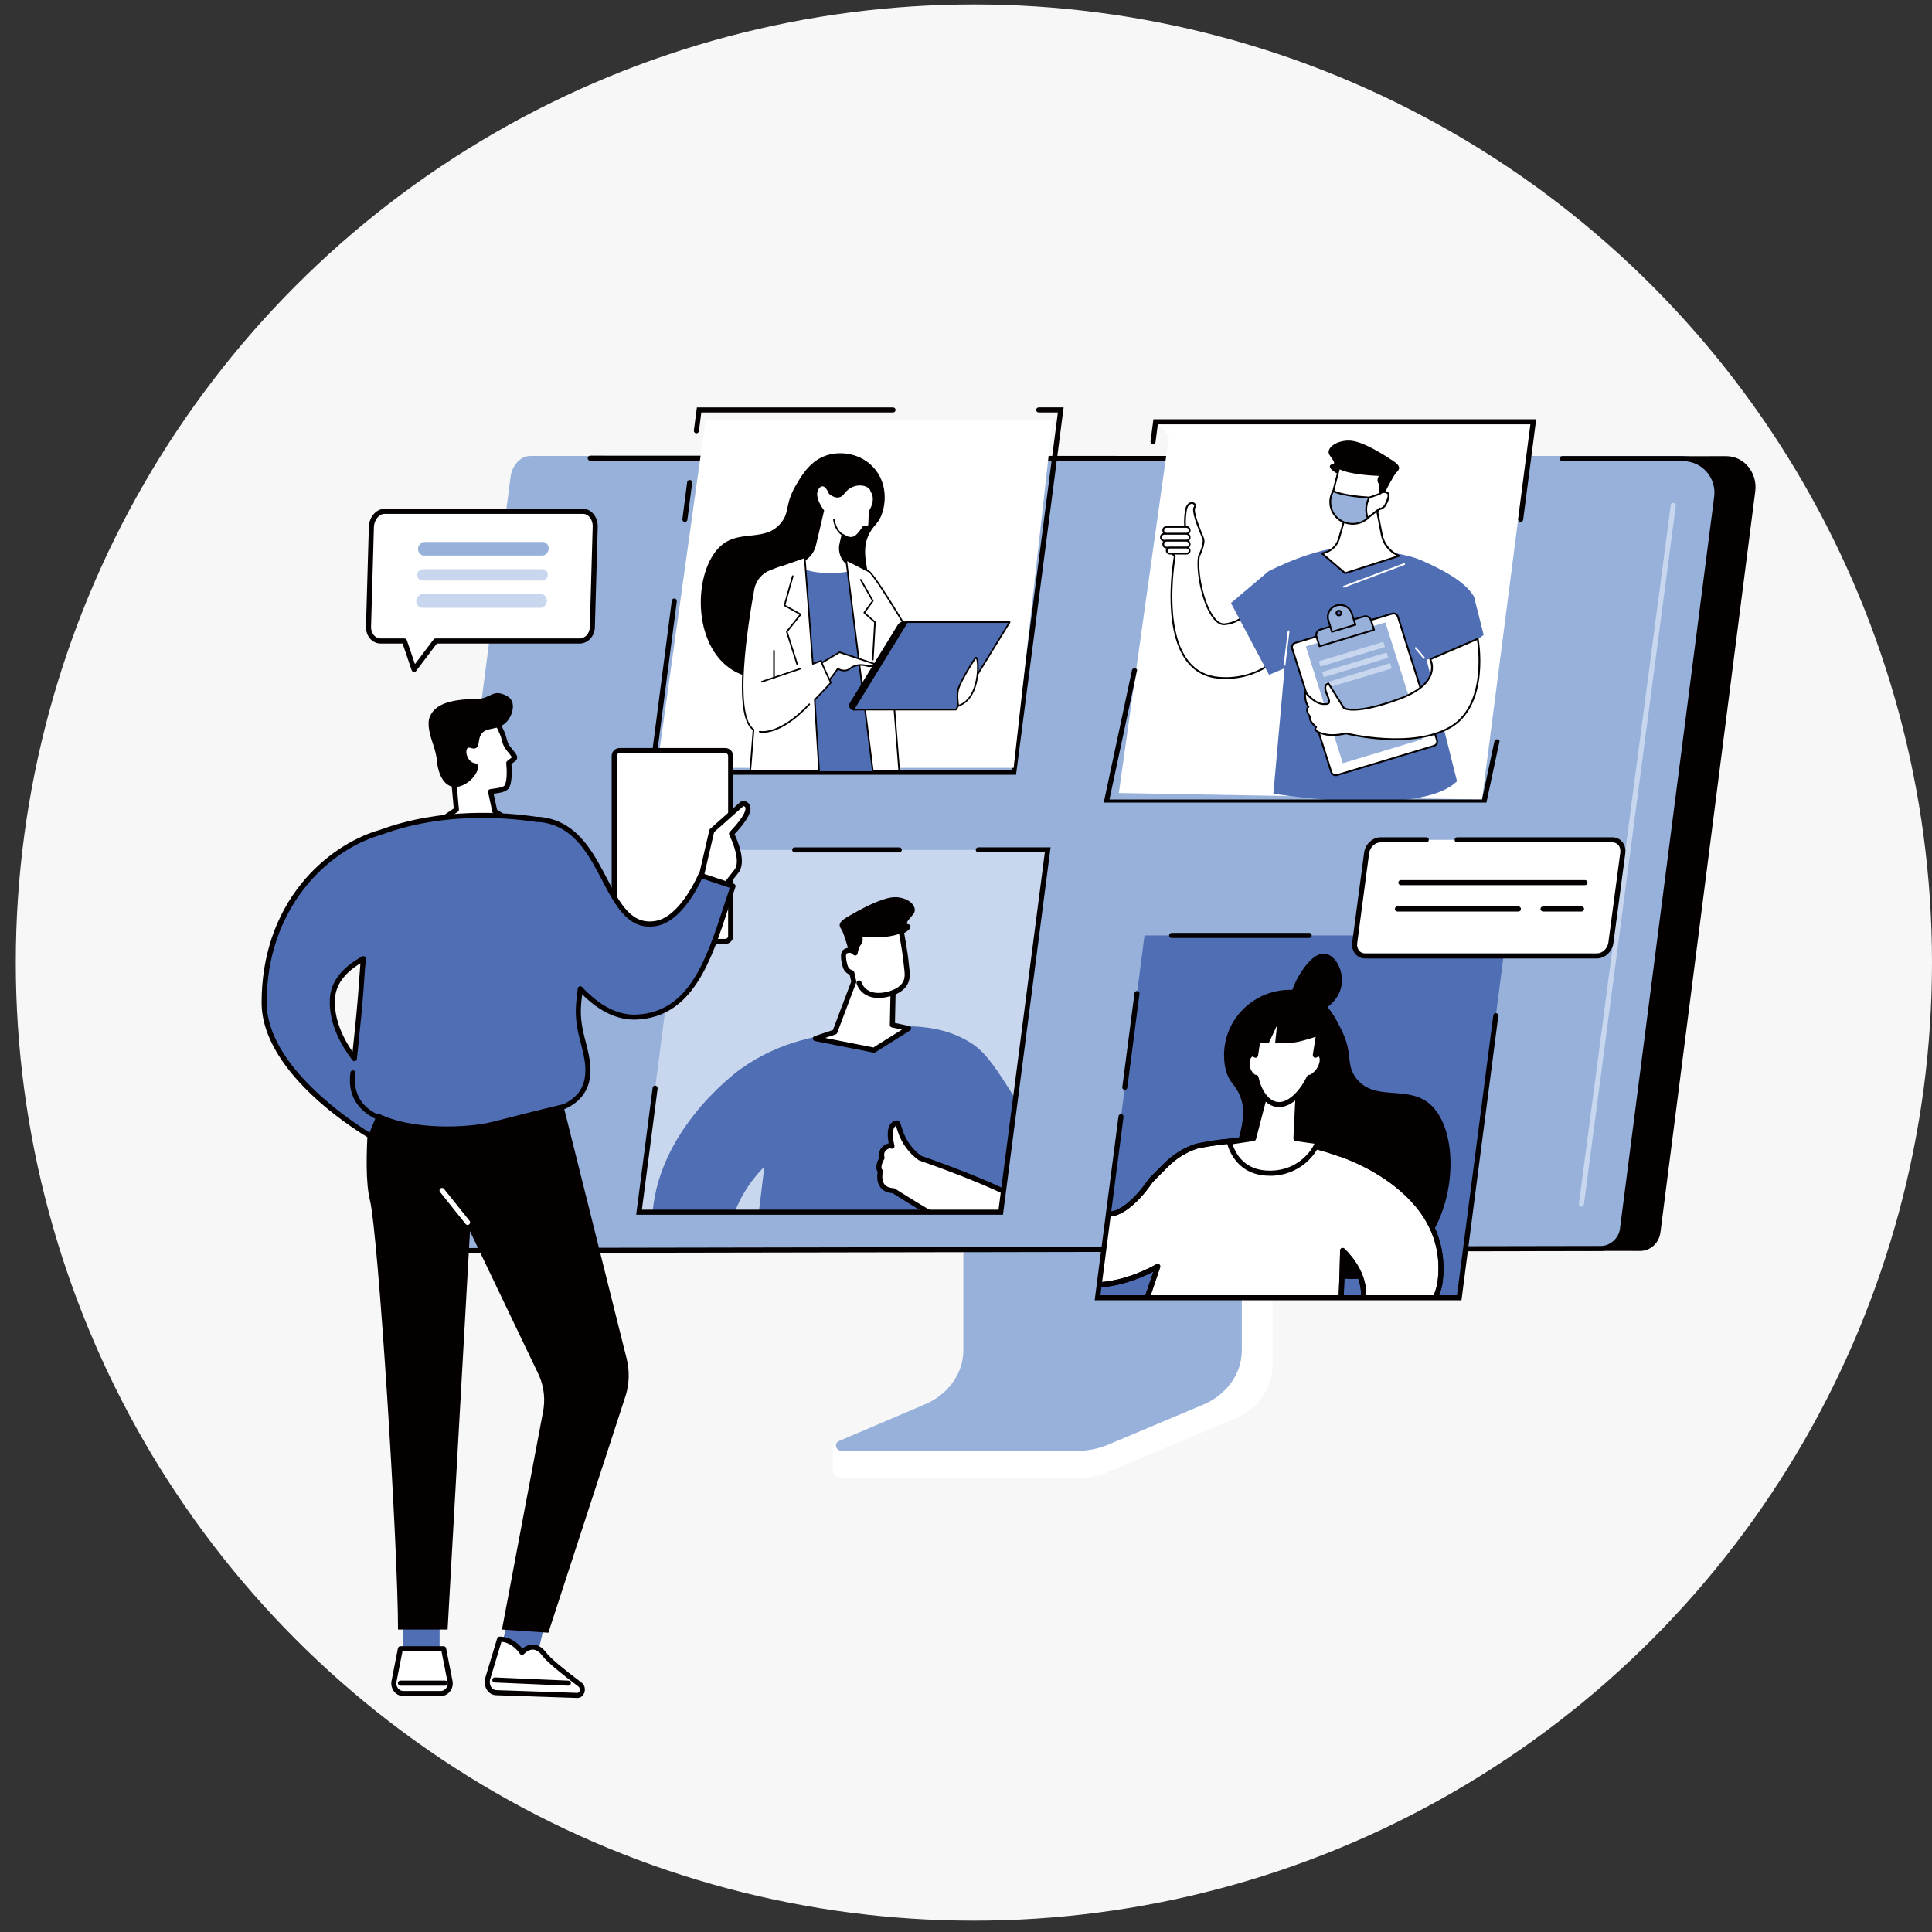
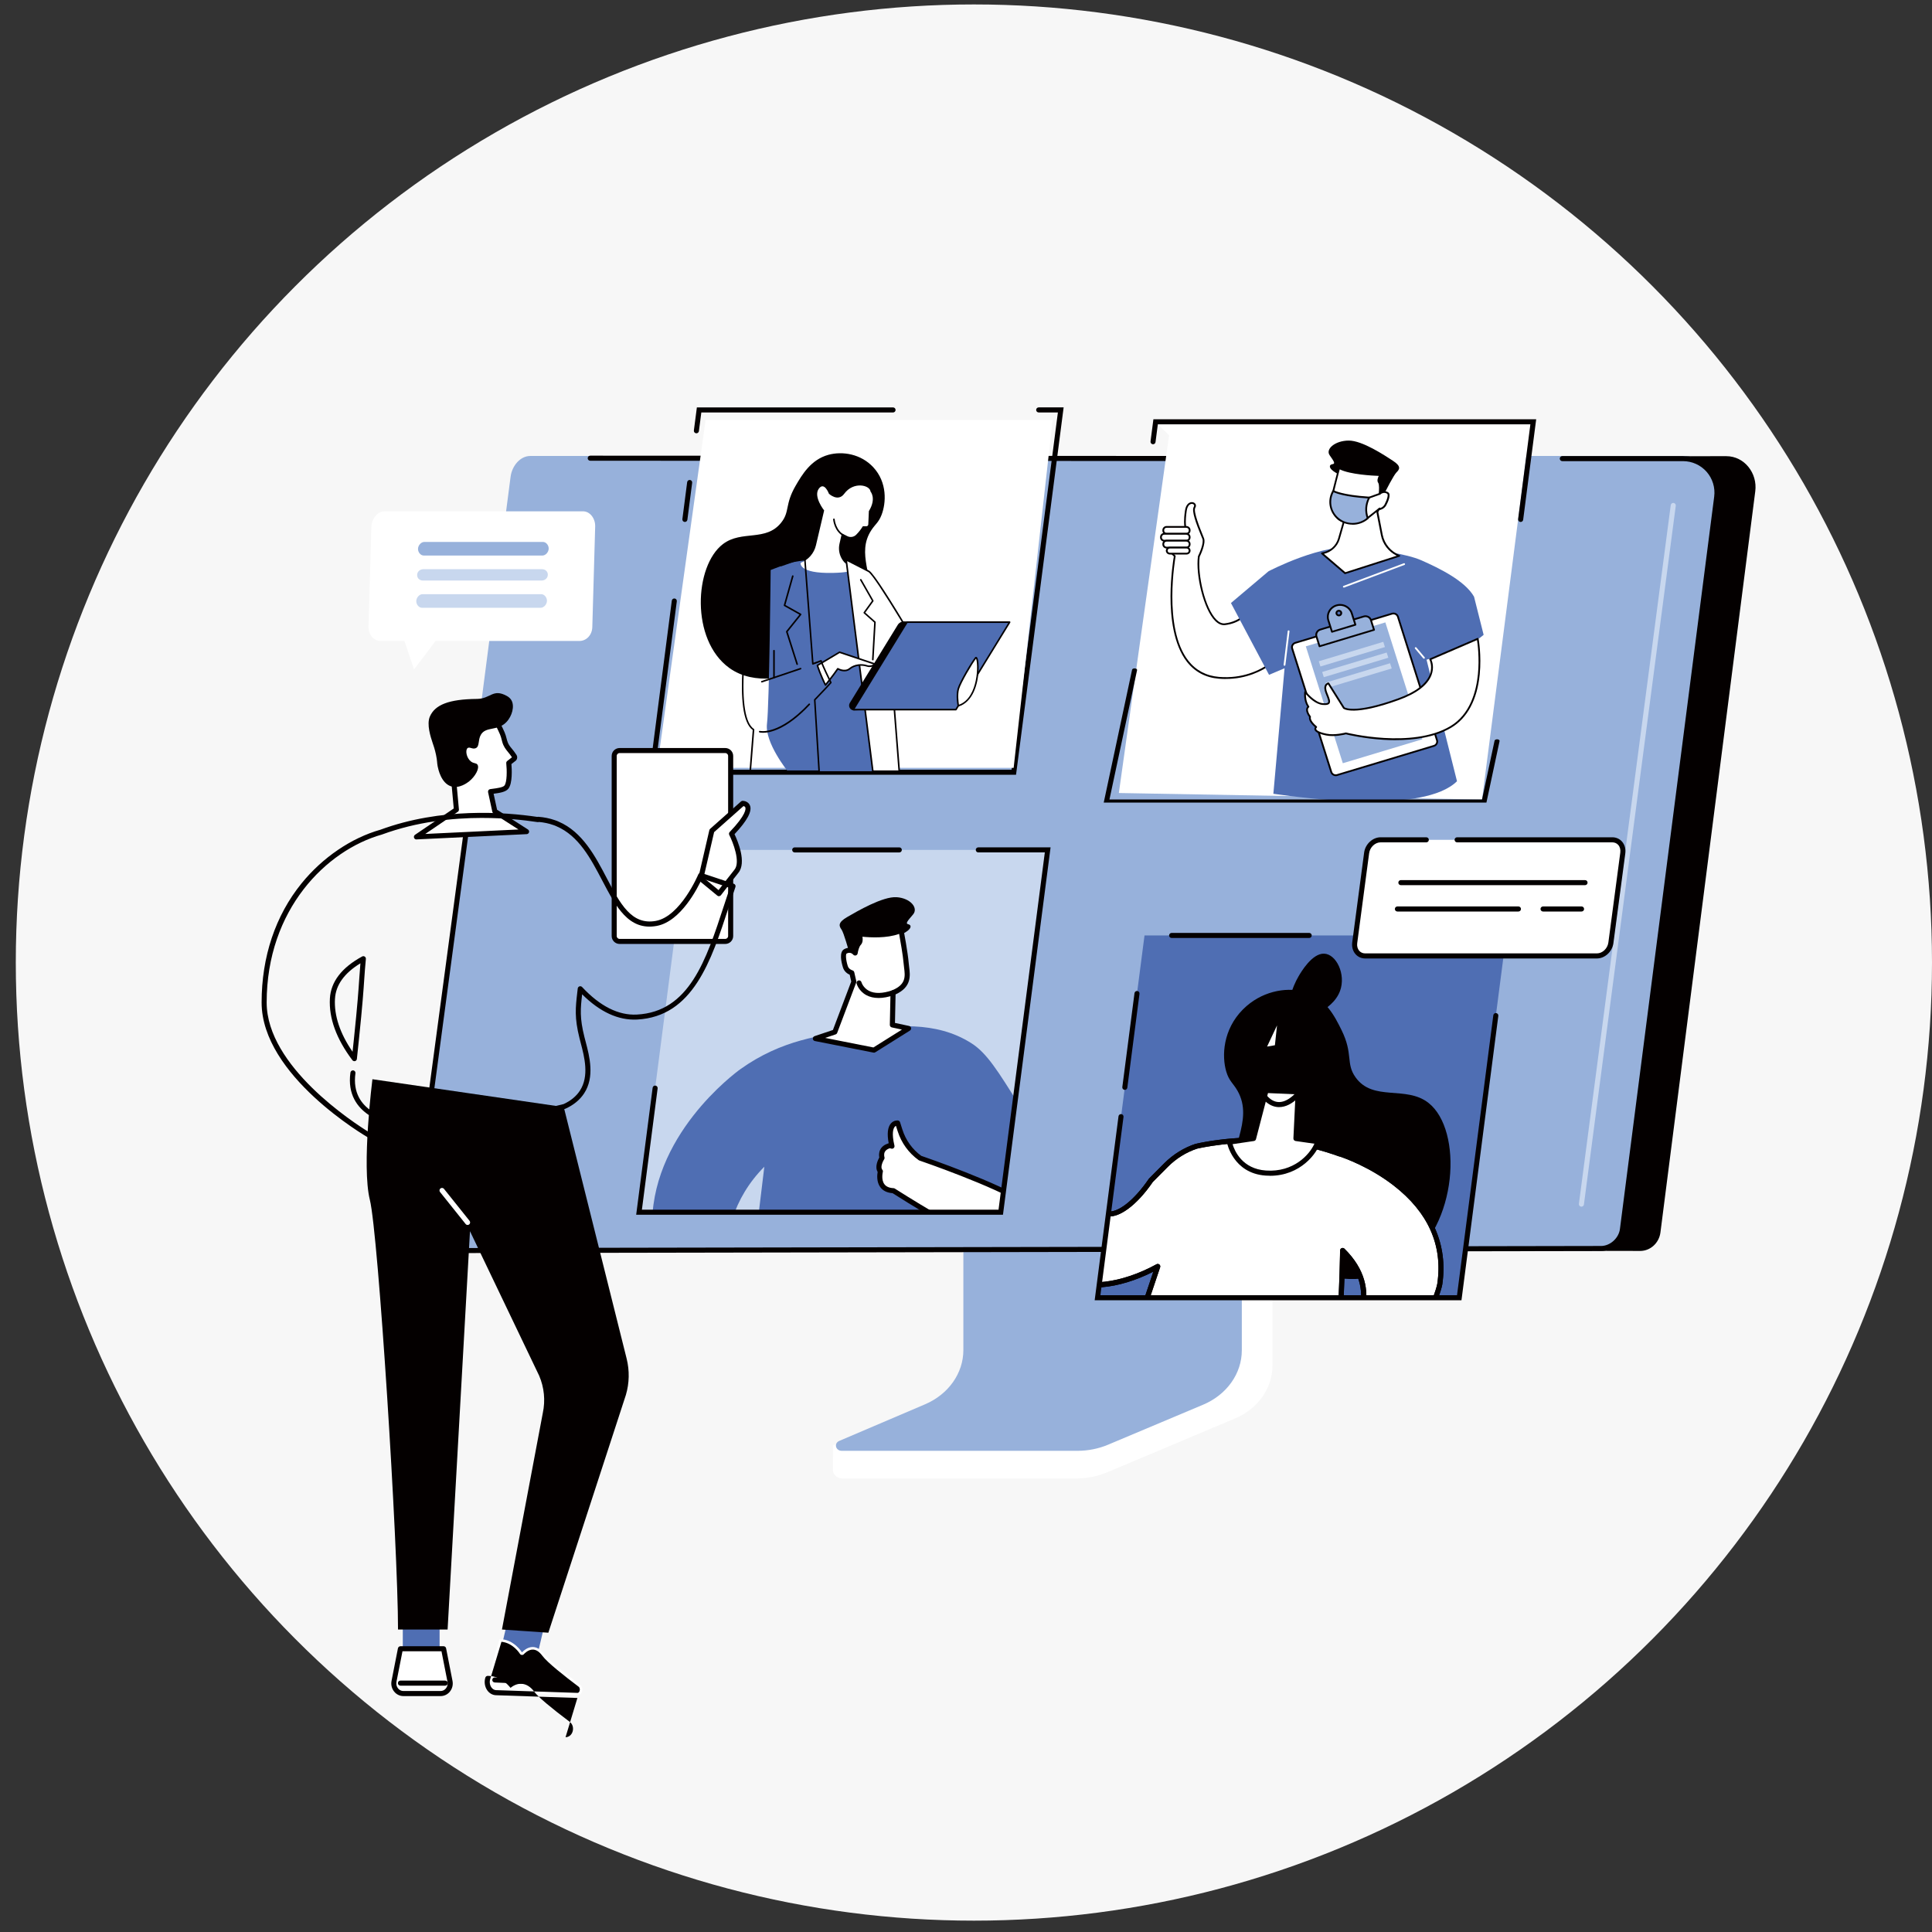
<svg xmlns="http://www.w3.org/2000/svg" id="_レイヤー_1" data-name="レイヤー 1" viewBox="0 0 800 800">
  <rect x="0" y="0" width="800" height="800" fill="#333333" stroke="none" />
  <defs>
    <style>
      .cls-1, .cls-2, .cls-3, .cls-4, .cls-5, .cls-6 {
        stroke-width: 0px;
      }

      .cls-1, .cls-7 {
        fill: #4f6eb3;
      }

      .cls-2 {
        fill: #f7f7f7;
      }

      .cls-3 {
        fill: #97b1db;
      }

      .cls-4 {
        fill: #040000;
      }

      .cls-8 {
        clip-path: url(#clippath-1);
      }

      .cls-5 {
        fill: #fff;
      }

      .cls-9, .cls-6 {
        fill: #c8d7ee;
      }

      .cls-10 {
        clip-path: url(#clippath);
      }
    </style>
    <clipPath id="clippath">
      <polygon class="cls-6" points="414.4 501.96 264.62 501.96 284.06 351.93 433.84 351.93 414.4 501.96" />
    </clipPath>
    <clipPath id="clippath-1">
      <polygon class="cls-1" points="604.26 537.38 454.48 537.38 473.92 387.35 623.7 387.35 604.26 537.38" />
    </clipPath>
  </defs>
  <circle class="cls-2" cx="403.27" cy="398.57" r="396.73" />
  <g>
    <g>
      <g>
        <path class="cls-5" d="m525.7,466.78l-114.24.72c-.74,0-.98.69-.98,1.35v97.19c0,9.31-64.91,33.48-65.54,32.25l-.08,10.29c0,1.91,1.68,3.61,3.83,3.61h97.24c4.44,0,8.83-.99,12.86-2.68l52.66-22.17c9.48-3.99,15.46-12.56,15.46-21.92v-97.29c0-.66-.46-1.35-1.2-1.35Z" />
        <path class="cls-3" d="m398.91,461.83v97.21c0,9.58-6.17,18.32-15.86,22.45l-35.53,15.16c-2.32.99-1.53,4.1,1.04,4.1h97.61c4.39,0,8.72-.87,12.69-2.54l39.36-16.57c9.76-4.11,15.99-12.88,15.99-22.51v-97.31c0-.4-.36-.72-.81-.72h-113.7c-.45,0-.81.32-.81.72Z" />
      </g>
      <g>
        <path class="cls-4" d="m186.1,516.92l469.73,1.02,8.16.02,15.16.03c4.31,0,7.85-3.37,8.4-7.65l39.27-306.93c.96-7.47-4.49-14.52-12-14.52l-486.67.44-42.05,327.58Z" />
        <path class="cls-3" d="m696.57,188.82c8.47,0,15.36,8.53,14.27,16.95l-39.56,304.58c-.55,4.28-4.19,7.49-8.5,7.49l-3.71.14-479.49-.14c-5.17,0-9.16-4.55-8.5-9.69l40.35-310.78c.55-4.28,3.84-8.56,8.15-8.56h476.97Z" />
        <path class="cls-4" d="m179.59,518.9c-2.76,0-5.39-1.19-7.21-3.26-1.83-2.08-2.68-4.85-2.32-7.61l28.6-213.5c.08-.57.6-.98,1.18-.9.57.08.98.6.9,1.18l-28.6,213.49c-.28,2.15.39,4.32,1.82,5.95,1.43,1.62,3.48,2.55,5.64,2.55l483.35-.87c3.76,0,7.34-3.22,7.83-7.04l39.03-303.24c.48-3.72-.67-7.48-3.14-10.29-2.47-2.8-6.02-4.41-9.75-4.41h-50c-.58,0-1.05-.47-1.05-1.05s.47-1.05,1.05-1.05h50c4.33,0,8.46,1.87,11.32,5.12,2.88,3.27,4.2,7.62,3.65,11.94l-39.03,303.24c-.62,4.81-5.16,8.87-9.91,8.87l-483.35.87Z" />
        <path class="cls-4" d="m563.05,190.94h0l-318.65-.16c-.58,0-1.05-.47-1.05-1.05s.47-1.05,1.05-1.05h0l318.65.16c.58,0,1.05.47,1.05,1.05s-.47,1.05-1.05,1.05Z" />
      </g>
      <path class="cls-6" d="m654.83,499.65s-.09,0-.14,0c-.57-.08-.98-.6-.9-1.18l38.03-289.32c.08-.57.6-.98,1.18-.9.57.08.98.6.9,1.18l-38.03,289.32c-.07.53-.52.91-1.04.91Z" />
    </g>
    <polyline class="cls-5" points="484.1 180.22 463.29 328.37 613.68 331.07 633.7 175.71 479.43 175.71" />
    <path class="cls-4" d="m283.6,216.12s-.09,0-.14,0c-.57-.07-.98-.6-.9-1.17l1.98-15.3c.07-.57.6-.98,1.17-.9.57.07.98.6.9,1.17l-1.98,15.3c-.07.53-.52.91-1.04.91Z" />
    <path class="cls-4" d="m420.74,320.81h-151.9l9.34-72.09c.07-.57.6-.98,1.17-.9.57.07.98.6.9,1.17l-9.04,69.73h147.67l19.17-147.93h-7.95c-.58,0-1.05-.47-1.05-1.05s.47-1.05,1.05-1.05h10.33l-19.71,152.12Z" />
    <path class="cls-4" d="m288.36,179.41s-.09,0-.14,0c-.57-.07-.98-.6-.9-1.17l1.24-9.54h81.23c.58,0,1.05.47,1.05,1.05s-.47,1.05-1.05,1.05h-79.39l-1,7.71c-.07.53-.52.91-1.04.91Z" />
    <g>
      <g>
        <polygon class="cls-9" points="414.4 501.96 264.62 501.96 284.06 351.93 433.84 351.93 414.4 501.96" />
        <g class="cls-10">
          <g>
            <g>
              <path class="cls-1" d="m422.2,457.85c-9.05-14.51-13.58-21.77-19.87-25.81-14.93-9.58-32.5-7.33-47.42-5.43-14.71,1.88-31.39,4.01-48.29,16.08-2.2,1.57-37.99,27.93-36.55,66.66.49,13.31,5.29,25.45,13.31,35.16,6.8-8.36,14.54-13.39,19.06-15.86-.01-.04-.02-.07-.03-.11-3.97-15.26,1.48-32.8,14.08-45.42-1.9,15.72-3.8,31.43-5.7,47.15,2.39,3.06,6.39,7.04,12.5,8.51,13.93,3.36,24.8-9.61,42.46-10.86,6.61-.47,15.9.58,26.81,7.85-.26-14.45-.52-28.91-.77-43.36.22,2.02,1.67,13.15,11.57,18.67,1.97,1.1,9.81,5.48,18.49,1.77,9.86-4.21,13.3-15.64,13.71-17.05,3.18-11.1-2.29-20.21-13.37-37.97Z" />
              <g>
                <path class="cls-5" d="m424.85,498.29c-12.7-8.14-43.87-18.75-43.87-18.75-3.93-2.82-6.82-6.8-8.32-11.49l-.97-3.05s-4.79-.56-2.37,9.62c-1.06-.22-.5-.39-1.29-.13-4.06,1.35-2.81,4.95-2.81,4.95,0,0-2.34,3.65-.69,5.58,0,0-2.03,7.65,5.39,8.01,0,0,32.09,20.54,40.79,22.08,8.7,1.54,22.35-11.56,14.14-16.83Z" />
                <path class="cls-4" d="m412.18,516.3c-.56,0-1.11-.05-1.64-.14-8.51-1.51-37.8-20.08-40.94-22.09-2.29-.17-4.01-1.01-5.1-2.5-1.61-2.2-1.29-5.14-1.08-6.31-1.27-2.07.08-4.9.68-5.98-.14-.68-.25-1.94.37-3.2.59-1.2,1.68-2.07,3.23-2.59.1-.03.2-.07.29-.09-.75-3.93-.43-6.7.94-8.24,1.21-1.36,2.71-1.22,2.88-1.2.41.05.75.33.88.72l.97,3.05c1.41,4.42,4.11,8.18,7.8,10.87,2.62.9,31.7,10.95,43.95,18.81,2.83,1.82,3.72,4.76,2.42,8.07-2.03,5.2-9.44,10.82-15.67,10.82Zm-43.73-40.83s0,0-.01,0c0,0-.07.02-.07.02-1,.33-1.68.85-2.01,1.53-.48.98-.14,2.08-.14,2.09.11.3.07.64-.11.91-.5.78-1.7,3.25-.77,4.33.23.26.31.62.22.95,0,.03-.79,3.11.64,5.04.74,1.01,2.02,1.57,3.79,1.65.18,0,.36.07.51.16.32.2,32.02,20.45,40.41,21.93,5.45.97,13.07-4.46,14.99-9.37.94-2.39.4-4.26-1.6-5.54-12.45-7.98-43.33-18.53-43.64-18.64-.1-.03-.19-.08-.27-.14-4.13-2.96-7.14-7.12-8.7-12.02l-.7-2.18c-.16.08-.34.21-.5.4-.58.68-1.36,2.59-.12,7.79.08.35-.02.72-.27.97-.25.26-.61.37-.97.29-.3-.06-.5-.12-.67-.19Z" />
              </g>
            </g>
            <g>
              <path class="cls-4" d="m351.52,393.94s-2.1-7.68-3.08-9.06c-.98-1.39-1.67-2.83,2.39-5.17,4.06-2.34,14.7-8.59,20.45-8.2,5.75.39,9.08,4.48,6.8,7.15-2.28,2.67-3.31,3.8-1.97,4.06,1.33.26,1.79,1.92-2.51,4.07-4.3,2.15-19.68,11.66-22.06,7.16Z" />
              <g>
                <path class="cls-5" d="m369.52,424.4l.28-13.35c7.64-3.14,5.74-8.21,5.42-12.19-.34-4.28-2.11-13.63-2.11-13.63-6.36,3.08-17.42,1.43-17.42,1.43,0,0,1.13,2.68-.03,3.91-1.16,1.23-1.54,4.06-1.54,4.06,0,0-1.65-2.02-4.07-.68-1.36.75-.63,4.33,0,6.35.63,2.02,2.68,2.52,2.68,2.52,0,0,.44,1.91.84,3.68l-7.87,20.83-8.07,2.71,24.25,4.79,14.35-8.99-6.7-1.44Z" />
                <path class="cls-4" d="m361.87,435.88c-.07,0-.14,0-.2-.02l-24.25-4.79c-.47-.09-.81-.49-.84-.96-.03-.47.26-.91.71-1.06l7.6-2.55,7.59-20.07c-.24-1.09-.49-2.18-.64-2.82-.83-.36-2.24-1.22-2.79-3-.72-2.33-1.62-6.41.5-7.57,1.51-.83,2.87-.67,3.89-.2.27-.99.74-2.2,1.47-2.98.45-.47.19-1.92-.17-2.78-.15-.35-.09-.75.14-1.05.23-.3.61-.45.98-.39.11.02,10.81,1.56,16.81-1.33.29-.14.64-.14.93,0,.29.15.5.42.56.74.07.38,1.78,9.46,2.12,13.74.04.52.11,1.06.18,1.61.45,3.53,1.07,8.32-5.62,11.36l-.25,11.81,5.86,1.26c.42.09.74.42.81.84.07.42-.11.84-.48,1.07l-14.35,8.99c-.17.11-.36.16-.56.16Zm-20.18-6.1l19.97,3.95,11.81-7.4-4.18-.9c-.49-.11-.84-.54-.83-1.05l.28-13.35c0-.42.26-.79.65-.95,5.87-2.42,5.43-5.82,4.97-9.43-.08-.58-.15-1.16-.19-1.71-.26-3.24-1.37-9.54-1.86-12.24-5.12,1.9-12.08,1.49-15.19,1.18.19,1.08.19,2.46-.71,3.4-.67.71-1.13,2.51-1.27,3.48-.06.41-.35.75-.75.87-.4.11-.83-.02-1.1-.34-.18-.21-1.21-1.28-2.75-.43-.32.23-.43,2.13.49,5.12.44,1.41,1.92,1.81,1.93,1.82.38.09.68.4.77.78,0,0,.44,1.92.84,3.69.04.2.03.41-.04.6l-7.87,20.83c-.11.29-.35.52-.65.62l-4.33,1.46Z" />
              </g>
              <path class="cls-4" d="m363.75,413.24c-1.89,0-3.56-.39-5-1.16-3.19-1.71-4.02-4.69-4.05-4.81-.15-.56.18-1.13.74-1.28.55-.15,1.13.18,1.28.74.03.11.67,2.27,3.05,3.53,2.37,1.25,5.64,1.19,9.7-.19.55-.19,1.14.11,1.33.66.19.55-.11,1.14-.65,1.33-2.34.8-4.48,1.19-6.4,1.19Z" />
            </g>
          </g>
        </g>
      </g>
      <path class="cls-4" d="m415.32,503h-151.89l6.81-52.58c.07-.57.6-.98,1.17-.9.57.07.98.6.9,1.17l-6.51,50.21h147.67l19.17-147.93h-27.55c-.58,0-1.05-.47-1.05-1.05s.47-1.05,1.05-1.05h29.93l-19.71,152.12Z" />
      <path class="cls-4" d="m372.38,352.98h-43.31c-.58,0-1.05-.47-1.05-1.05s.47-1.05,1.05-1.05h43.31c.58,0,1.05.47,1.05,1.05s-.47,1.05-1.05,1.05Z" />
    </g>
    <g>
      <g>
        <polygon class="cls-7" points="604.26 537.38 454.48 537.38 473.92 387.35 623.7 387.35 604.26 537.38" />
        <g class="cls-8">
          <g>
            <g>
              <path class="cls-4" d="m514.7,417.96c7.41-7.44,17.52-9.26,24.8-7.45,9.22,2.29,13.18,10.32,15.98,15.98,4.95,10.01,1.7,13.79,5.8,19.57,7.25,10.23,20.89,3.28,30.23,10.63,14.25,11.21,12.42,50.8-9.93,66.53-14.9,10.49-33.24,5.25-38.23,3.82-15.14-4.33-33.24-17.16-34.23-35.26-.82-14.97,10.36-27.79,3.29-40.14-1.8-3.15-3.47-3.96-4.64-7.93-1.91-6.44-1.4-17.4,6.92-25.75Z" />
              <path class="cls-4" d="m535.21,420.06c-3.25-2.75-.18-11.24,2.53-15.85,1.01-1.73,5.56-9.46,10.51-9.32,5.09.15,9.14,8.56,6.64,15.41-3.12,8.55-15.87,12.98-19.67,9.76Z" />
            </g>
            <g>
              <g>
                <path class="cls-5" d="m427.5,459.65s-8.52-9-10.98-11.29c-2.8-2.61,4.49-3.47,12.59,4.97l-1.61,6.32Z" />
                <path class="cls-4" d="m428.04,461.75l-1.31-1.38c-.09-.09-8.52-9-10.93-11.24-.97-.9-1.02-1.69-.9-2.19.09-.37.4-1.03,1.44-1.31,2.63-.7,8.26,1.51,13.51,6.97l.4.42-2.22,8.73Zm-10.82-14.17s0,0,0,0c1.9,1.77,7.22,7.34,9.72,9.96l.99-3.91c-4.86-4.89-9.2-6.17-10.72-6.06Z" />
              </g>
              <g>
                <path class="cls-5" d="m426.92,457.83c-.12.5-.25.99-.4,1.49-.26.83-.72,2.85.32,4.13,1.01,1.25,6.31,4.35,8.81,5.78.86.49-1.11,15.02-1.11,15.02l10.23-3.5s.94-16.27-.35-22.88c-1.29-6.61-6.55-9.75-8.04-9.54-1.49.21-2.3,3.02-2.3,3.02,0,0-2.86-2.45-4.96-1.14-1.1.69-.76,1.86-1.06,2.98l-1.13,4.64Z" />
                <path class="cls-4" d="m433.28,485.79l.23-1.68c.8-5.92,1.47-12.57,1.3-14.15-3.52-2.02-7.77-4.6-8.78-5.84-1.36-1.68-.81-4.13-.5-5.1.14-.44.25-.89.38-1.43l1.13-4.64c.08-.28.1-.57.13-.87.08-.84.19-1.99,1.39-2.75,1.75-1.1,3.77-.31,5.01.41.49-1.03,1.35-2.26,2.66-2.44,2.16-.3,7.84,3.32,9.22,10.38,1.3,6.66.41,22.47.37,23.14l-.04.7-12.5,4.28Zm-2.75-34.93c-.3,0-.59.07-.85.23-.3.19-.35.4-.42,1.17-.03.36-.07.77-.19,1.2l-1.12,4.62c-.12.5-.26,1.03-.42,1.55-.16.51-.61,2.24.13,3.16.49.6,2.98,2.37,8.52,5.53.63.36,1.41.8-.37,14.39l7.96-2.72c.16-3.18.73-16.28-.37-21.92-1.18-6.06-5.93-8.78-6.88-8.7-.46.06-1.15,1.27-1.44,2.27l-.45,1.57-1.24-1.06s-1.55-1.28-2.86-1.28Z" />
              </g>
              <path class="cls-4" d="m434.98,464.72c-1,0-1.89-.56-2.4-1.53-1.21-2.32-.58-4.63-.55-4.73.16-.56.74-.88,1.29-.72.56.16.88.74.72,1.29,0,0-.42,1.63.39,3.19.24.46.54.42.65.4.61-.1,1.65-1.05,2.02-3.29.59-3.51-3.84-7.3-3.89-7.34-.44-.37-.5-1.03-.12-1.48.37-.44,1.03-.5,1.47-.13.22.19,5.39,4.6,4.6,9.29-.46,2.75-1.94,4.72-3.76,5.01-.15.02-.29.03-.43.03Z" />
            </g>
            <g>
              <path class="cls-5" d="m562.02,555.16l-10.09,11.85c-1.41,1.66-3.83,1.82-5.05.35l-1.82-2.2c-1.23-1.49-3.17-3.63-5.22-3.7,0,0-16.27.2-15.11,9.18.46.94,1.39,1.52,2.49,1.56,1.82.07,4.66.22,6.36.58l2.67.55s2.75,1.04,4.63,2.61c1.88,1.57,4.82,3.13,8.59,3,3.78-.13,20.81-12.69,20.81-12.69l-8.28-11.08Z" />
              <path class="cls-4" d="m549.05,579.99c-4.28,0-7.35-2.02-8.83-3.25-1.55-1.3-3.82-2.23-4.26-2.4l-2.58-.53c-1.24-.26-3.44-.45-6.19-.55-1.49-.05-2.75-.86-3.39-2.15-.05-.1-.09-.22-.1-.33-.27-2.12.27-3.98,1.62-5.53,4.04-4.65,14.09-4.83,14.51-4.83,2.43.08,4.5,2.23,6.04,4.08l1.82,2.2c.33.4.83.62,1.4.63h.02c.74,0,1.5-.37,2.03-.99l10.09-11.85c.21-.24.5-.38.83-.37.32,0,.62.16.81.42l8.28,11.08c.17.22.24.5.2.78-.04.28-.19.52-.41.69-2.89,2.13-17.49,12.76-21.4,12.9-.16,0-.32,0-.47,0Zm-23.29-9.67c.31.51.86.82,1.51.84,2.02.07,4.8.24,6.54.6l2.67.55c.05.01.11.03.16.05.12.05,2.94,1.12,4.93,2.78,1.59,1.33,4.25,2.88,7.89,2.76,2.41-.08,12.81-7.07,19.38-11.87l-6.86-9.18-9.23,10.85c-.93,1.1-2.25,1.72-3.62,1.72h-.03c-1.2,0-2.27-.5-3-1.39l-1.82-2.2c-.74-.89-2.69-3.26-4.44-3.32-.05,0-9.49.17-12.91,4.11-.91,1.05-1.29,2.26-1.15,3.7Z" />
            </g>
            <g>
              <path class="cls-5" d="m554.85,477.83l-.02.04c-6.7-2.41-16.63-5.31-26.06-5.48-18.04-1.48-33.34,2.23-33.34,2.23-4.7,1.53-9.06,4.24-12.64,7.84l-6.26,6.3c-6.03,8.83-13.37,14.9-18.26,13.79-3.99-.91-5.48-6.79-8.45-18.57-1.53-6.07-1.01-3.25-1.52-7.01-5.21,1.13-11.05,2.88-15.53,5.2-2.05,6.2-3.09,17.13.18,30.8,1.36,5.67,2.96,12.34,7.99,15.9,7.58,5.35,22.85,4.15,38.43-4.43-1.79,5.37-3.58,10.72-5.38,16.02-9.05,24.15-6.77,31.98-3.13,34.73,5.98,4.52,14.79-5.31,32.89-3.5,10.15,1.02,12.42,4.61,28.11,6.37,10.04,1.13,15.13,1.63,18.04-1.22,4.74-4.64,5.85-48.3,6.06-59.04,16.94,16.71,4.87,33.6.53,38.62-.8.93-.98,2.19-.42,3.12l7.19,12.06c.7,1.17,2.3,1.44,3.59.59,4.36-2.88,13.37-8.99,21.71-22.6,4.59-7.49,7.34-15.96,7.63-17.88,5.76-39.24-41.33-53.87-41.33-53.87Z" />
              <path class="cls-4" d="m542.7,579.99c-2.89,0-6.47-.4-10.95-.9-8.7-.97-13.33-2.51-17.41-3.86-3.33-1.1-6.21-2.06-10.69-2.51-9.21-.92-15.87,1.22-21.21,2.93-4.97,1.6-8.9,2.86-12.2.37-5.6-4.23-4.69-15.99,2.78-35.93,1.42-4.19,2.92-8.64,4.55-13.51-14.62,7.39-29.35,8.69-37.22,3.14-5.35-3.78-7.05-10.84-8.41-16.51-4.11-17.12-1.16-28.34-.16-31.37.09-.26.27-.48.51-.6,5.42-2.81,12.22-4.52,15.8-5.3.28-.06.58,0,.82.17.24.17.4.43.44.72.09.66.15,1.12.19,1.46q.11.89.35,1.77c.17.63.45,1.67.96,3.67,2.77,10.99,4.3,17.04,7.66,17.8,4.17.95,11.06-4.42,17.16-13.36.04-.05.08-.1.12-.15l6.26-6.3c3.69-3.71,8.2-6.51,13.06-8.1l.02.07c2.63-.8,17.38-3.68,33.73-2.34,9.38.17,19.3,3.03,26.06,5.44.08,0,.16.02.25.04.49.15,12.08,3.81,23.15,12.39,14.78,11.45,21.31,26.19,18.9,42.63-.3,2.03-3.14,10.72-7.77,18.28-8.61,14.05-18.01,20.27-22.03,22.92-.9.6-1.98.81-2.97.58-.89-.2-1.64-.74-2.09-1.51l-7.19-12.06c-.13-.22-.23-.45-.31-.69-.95,9.08-2.3,16.33-4.22,18.2-1.84,1.8-4.35,2.42-7.93,2.42Zm-43.38-9.58c1.45,0,2.96.07,4.53.23,4.71.47,7.83,1.51,11.14,2.6,3.99,1.32,8.5,2.82,16.98,3.77,10.1,1.13,14.68,1.53,17.19-.93,3.49-3.42,5.27-33.55,5.74-58.31,0-.42.26-.79.65-.95.39-.16.83-.07,1.13.22,17.64,17.4,4.91,35.06.59,40.05-.5.58-.63,1.36-.31,1.9l7.19,12.06c.21.35.53.49.76.54.43.1.93,0,1.35-.29,3.9-2.58,13.03-8.61,21.4-22.27,4.48-7.31,7.2-15.58,7.48-17.49,2.33-15.87-3.76-29.56-18.11-40.67-9.86-7.64-20.42-11.36-22.22-11.96-.11,0-.22-.02-.33-.06-6.61-2.38-16.44-5.25-25.73-5.42-17.28-1.41-32.18,1.99-33.04,2.19-4.52,1.48-8.73,4.1-12.18,7.57l-6.19,6.23c-6.67,9.74-14.24,15.29-19.3,14.14-4.62-1.05-6.16-7.16-9.23-19.34-.5-1.98-.78-3.01-.95-3.63-.27-.99-.28-1.05-.41-2.06-.01-.09-.02-.2-.04-.31-5.36,1.23-10.2,2.87-13.78,4.67-1.05,3.4-3.47,13.93.34,29.82,1.34,5.61,2.87,11.96,7.58,15.28,7.52,5.31,22.87,3.47,37.32-4.49.38-.21.85-.16,1.18.11.33.28.46.73.32,1.14-1.95,5.86-3.71,11.11-5.39,16.03-6.92,18.46-8.12,30.05-3.49,33.55,2.43,1.84,5.56.83,10.29-.69,4.38-1.41,10.12-3.25,17.53-3.25Zm57.63-50.05c-.21,9.46-.7,24.05-1.82,36.19.15-.29.34-.57.56-.83,3.87-4.47,14.99-19.85,1.26-35.36Z" />
            </g>
            <path class="cls-4" d="m542.73,579.99c-2.76,0-6.24-.37-10.98-.9-8.7-.97-13.33-2.51-17.41-3.86-3.33-1.1-6.21-2.06-10.69-2.51-9.21-.92-15.87,1.22-21.21,2.93-4.97,1.6-8.9,2.86-12.2.37-5.6-4.23-4.69-15.99,2.78-35.93,1.4-4.11,2.89-8.55,4.55-13.51-14.62,7.39-29.35,8.69-37.22,3.14-5.35-3.78-7.05-10.84-8.41-16.51-4.11-17.12-1.16-28.34-.16-31.37.09-.26.27-.48.51-.6,5.42-2.81,12.22-4.52,15.8-5.3.28-.06.58,0,.82.17.24.17.4.43.44.72.09.66.15,1.12.19,1.46q.11.89.35,1.77c.17.63.45,1.67.96,3.67,2.77,10.99,4.3,17.04,7.66,17.81,4.15.95,11.06-4.42,17.16-13.36.04-.05.08-.1.12-.15l6.26-6.3c3.69-3.71,8.21-6.51,13.06-8.1.03,0,.05-.02.08-.02.15-.04,15.68-3.73,33.68-2.26,9.38.17,19.3,3.03,26.06,5.44.08,0,.16.02.24.04.49.15,12.08,3.81,23.16,12.39,14.78,11.45,21.31,26.19,18.9,42.63-.3,2.03-3.14,10.72-7.77,18.28-8.61,14.05-18.01,20.27-22.03,22.92-.9.6-1.98.81-2.97.58-.89-.2-1.63-.74-2.09-1.51l-7.19-12.06c-.13-.22-.23-.45-.31-.69-.22,2.12-.45,4.13-.71,6-.08.57-.61.97-1.18.89-.57-.08-.97-.61-.89-1.18,2.09-15.02,2.7-40.01,2.84-47.31,0-.42.26-.79.65-.95.39-.16.83-.07,1.13.22,17.64,17.4,4.91,35.06.59,40.05-.5.58-.63,1.36-.31,1.9l7.19,12.06c.21.35.53.49.76.54.43.1.93,0,1.35-.29,3.9-2.58,13.03-8.62,21.4-22.27,4.48-7.31,7.2-15.58,7.48-17.49,2.33-15.85-3.75-29.53-18.06-40.63-9.89-7.67-20.51-11.41-22.28-12-.11,0-.21-.02-.31-.06-6.61-2.38-16.44-5.25-25.73-5.42-17.3-1.42-32.18,1.99-33.04,2.19-4.52,1.48-8.73,4.1-12.18,7.57l-6.19,6.23c-6.67,9.74-14.24,15.29-19.3,14.14-4.62-1.05-6.16-7.16-9.23-19.34-.5-1.98-.78-3.01-.95-3.63-.27-.99-.28-1.05-.41-2.06-.01-.09-.02-.2-.04-.31-5.36,1.23-10.2,2.87-13.78,4.66-1.05,3.4-3.47,13.93.34,29.82,1.34,5.61,2.87,11.96,7.58,15.28,7.52,5.31,22.87,3.47,37.32-4.49.38-.21.85-.16,1.18.11.33.28.46.73.32,1.14-1.99,5.97-3.75,11.21-5.39,16.03-6.92,18.46-8.12,30.05-3.49,33.55,2.43,1.84,5.56.83,10.29-.69,5.24-1.68,12.41-3.99,22.06-3.02,4.71.47,7.83,1.51,11.14,2.6,3.99,1.32,8.5,2.82,16.98,3.77,6.33.71,10.36,1.12,13.26.74.57-.08,1.1.33,1.18.9s-.33,1.1-.9,1.18c-.85.11-1.77.16-2.79.16Zm14.23-59.63c-.17,7.62-.65,23.25-1.83,36.21.15-.3.34-.58.57-.84,3.87-4.47,14.99-19.85,1.26-35.37Z" />
            <g>
              <g>
                <path class="cls-5" d="m524.25,451.54l-5.18,19.9-10,1.48s2.21,11.94,15.07,12.82c12.86.88,20.18-8.21,21.53-13l-9.06-1.3.93-19.31-13.3-.59Z" />
                <path class="cls-4" d="m525.88,486.85c-.59,0-1.19-.02-1.8-.06-13.52-.93-16.01-13.55-16.03-13.68-.05-.28.01-.57.18-.8.17-.23.42-.39.7-.43l9.31-1.38,5.01-19.23c.12-.48.56-.81,1.06-.78l13.3.59c.28.01.54.13.73.34.19.21.29.48.27.76l-.89,18.36,8.11,1.17c.3.04.56.21.73.47.17.25.21.56.13.86-1.27,4.5-8.2,13.83-20.81,13.83Zm-15.5-13.07c.85,2.81,4.03,10.24,13.84,10.91,11.44.79,18.1-6.63,20.04-11.1l-7.79-1.12c-.53-.08-.92-.55-.9-1.09l.88-18.26-11.4-.5-4.97,19.08c-.11.41-.44.71-.86.77l-8.85,1.31Zm8.7-2.35h0,0Z" />
              </g>
              <g>
-                 <path class="cls-5" d="m546.32,436.49c-.5-.13-1.08.05-1.66.46,0-.11.01-.23.01-.34l1.41-8.84c-13.26,4.48-11.78,2.68-25.3,3.2,0,0-.81,5.59-.89,5.98-.47-.41-1-.59-1.53-.46-1.36.33-2.23,2.53-1.95,4.9.28,2.3,2.27,4.86,3.63,4.72,1.28,6.06,4.77,11.28,9.58,11.28s9.65-5.22,12.51-11.28c1.33.13,3.98-2.43,4.86-4.72.9-2.38.6-4.57-.68-4.9Z" />
                <path class="cls-4" d="m529.64,458.44c-4.73,0-8.78-4.45-10.45-11.41-1.82-.61-3.53-3.26-3.81-5.52-.36-2.98.82-5.58,2.74-6.05.32-.08.64-.09.95-.05.19-1.28.48-3.23.68-4.61.07-.5.49-.88,1-.9,3.83-.15,6.45-.11,8.56-.08,5.3.08,7.08.1,16.44-3.06.35-.12.73-.04,1.01.19s.42.6.36.97l-1.19,7.46c.22,0,.44.02.65.08.67.17,1.2.62,1.55,1.29.63,1.22.57,3.09-.15,5-.84,2.22-3.23,4.82-5.14,5.32-2.65,5.36-7.59,11.36-13.2,11.36Zm-9.61-13.38c.49,0,.95.34,1.05.83,1.1,5.2,4.17,10.45,8.56,10.45s9.05-5.36,11.56-10.68c.19-.4.61-.64,1.05-.6.65.01,2.95-1.89,3.77-4.05.57-1.51.54-2.74.25-3.29-.07-.13-.14-.2-.21-.22-.12-.03-.4.03-.78.3-.33.24-.76.26-1.11.07-.35-.19-.56-.57-.55-.97v-.31s.02-.09.03-.14l1.14-7.14c-8.31,2.73-10.4,2.7-15.5,2.63-1.92-.03-4.27-.06-7.58.05-.25,1.67-.71,4.84-.78,5.16-.07.37-.34.67-.69.79-.35.12-.75.04-1.03-.2-.22-.19-.43-.27-.59-.23-.64.15-1.4,1.7-1.15,3.76.24,2,1.91,3.81,2.48,3.81,0,0,.01,0,.02,0,.02,0,.05,0,.07,0Z" />
              </g>
              <polygon class="cls-5" points="524.67 433.37 528.79 424.6 527.91 432.81 524.67 433.37" />
            </g>
          </g>
        </g>
      </g>
      <path class="cls-4" d="m542.11,388.4h-56.96c-.58,0-1.05-.47-1.05-1.05s.47-1.05,1.05-1.05h56.96c.58,0,1.05.47,1.05,1.05s-.47,1.05-1.05,1.05Z" />
      <path class="cls-4" d="m465.77,451.29s-.09,0-.14,0c-.57-.07-.98-.6-.9-1.17l5.04-38.87c.07-.57.6-.98,1.17-.9.57.07.98.6.9,1.17l-5.04,38.87c-.07.53-.52.91-1.04.91Z" />
      <path class="cls-4" d="m605.18,538.42h-151.9l9.87-76.19c.07-.57.6-.98,1.17-.9.57.07.98.6.9,1.17l-9.57,73.83h147.67l15.03-115.94c.07-.57.6-.98,1.17-.9.57.07.98.6.9,1.17l-15.26,117.77Z" />
    </g>
    <path class="cls-4" d="m629.66,216.12s-.09,0-.14,0c-.57-.07-.98-.6-.9-1.17l5.08-39.24h-154.27l-.95,7.34c-.07.57-.6.98-1.17.9-.57-.07-.98-.6-.9-1.17l1.19-9.16h158.5l-5.39,41.6c-.07.53-.52.91-1.04.91Z" />
    <g>
      <path class="cls-5" d="m667.63,347.75c2.79,0,4.74,2.42,4.34,5.41l-4.94,37.26c-.4,2.99-2.98,5.41-5.78,5.41h-95.95c-2.79,0-4.74-2.42-4.34-5.41l4.94-37.26c.4-2.99,2.98-5.41,5.78-5.41h95.96Z" />
      <path class="cls-4" d="m661.26,396.88h-95.96c-1.58,0-3.02-.64-4.03-1.8-1.09-1.25-1.58-3-1.35-4.8l4.94-37.26c.46-3.49,3.52-6.32,6.81-6.32h18.93c.58,0,1.05.47,1.05,1.05s-.47,1.05-1.05,1.05h-18.93c-2.28,0-4.41,2.02-4.74,4.5l-4.94,37.26c-.16,1.2.15,2.35.84,3.14.61.7,1.48,1.08,2.46,1.08h95.96c2.28,0,4.41-2.02,4.74-4.5l4.94-37.26c.16-1.2-.15-2.35-.84-3.14-.61-.7-1.48-1.08-2.46-1.08h-64.27c-.58,0-1.05-.47-1.05-1.05s.47-1.05,1.05-1.05h64.27c1.58,0,3.02.64,4.03,1.8,1.09,1.25,1.58,3,1.35,4.8l-4.94,37.26c-.46,3.49-3.52,6.32-6.81,6.32Z" />
      <path class="cls-4" d="m656.33,366.53h-76.26c-.58,0-1.05-.47-1.05-1.05s.47-1.05,1.05-1.05h76.26c.58,0,1.05.47,1.05,1.05s-.47,1.05-1.05,1.05Z" />
      <path class="cls-4" d="m654.89,377.44h-15.95c-.58,0-1.05-.47-1.05-1.05s.47-1.05,1.05-1.05h15.95c.58,0,1.05.47,1.05,1.05s-.47,1.05-1.05,1.05Z" />
      <path class="cls-4" d="m628.75,377.44h-50.12c-.58,0-1.05-.47-1.05-1.05s.47-1.05,1.05-1.05h50.12c.58,0,1.05.47,1.05,1.05s-.47,1.05-1.05,1.05Z" />
    </g>
    <g>
      <g>
        <path class="cls-5" d="m241.46,211.73h-82.31c-2.86,0-5.27,3.1-5.37,6.42l-1.18,41.32c-.1,3.32,2.16,5.94,5.02,5.94h9.84l4,11.79,8.9-11.79h59.56c2.86,0,5.25-2.41,5.34-5.73l1.19-41.67c.1-3.32-2.15-6.28-5.01-6.28Z" />
-         <path class="cls-4" d="m171.47,278.26c-.06,0-.11,0-.17-.01-.38-.06-.7-.33-.83-.7l-3.76-11.08h-9.09c-1.55,0-3.02-.63-4.14-1.78-1.29-1.32-1.99-3.23-1.93-5.23l1.18-41.32c.12-4.03,3.05-7.44,6.41-7.44h82.31c1.46,0,2.87.62,3.97,1.76,1.39,1.43,2.15,3.47,2.09,5.6l-1.19,41.67c-.11,3.79-2.92,6.75-6.39,6.75h-59.04l-8.59,11.38c-.2.26-.51.42-.84.42Zm-12.32-65.48c-2.18,0-4.24,2.58-4.32,5.41l-1.18,41.32c-.04,1.44.45,2.79,1.34,3.71.72.74,1.65,1.15,2.64,1.15h9.84c.45,0,.85.29.99.71l3.36,9.92,7.71-10.21c.2-.26.51-.42.84-.42h59.56c2.37,0,4.22-2.03,4.3-4.72l1.19-41.67c.04-1.55-.52-3.07-1.5-4.08-.5-.51-1.33-1.12-2.47-1.12h-82.31Z" />
      </g>
      <g>
        <path class="cls-3" d="m175.5,230.04h49.07c1.39,0,2.58-1.43,2.63-2.82.05-1.39-1.02-2.82-2.41-2.82h-49.07c-1.39,0-2.58,1.43-2.63,2.82-.05,1.39,1.02,2.82,2.41,2.82Z" />
        <path class="cls-6" d="m175.16,240.39h49.07c1.39,0,2.57-.96,2.61-2.35.05-1.39-1.04-2.35-2.43-2.35h-49.07c-1.39,0-2.57.96-2.61,2.35-.05,1.39,1.03,2.35,2.43,2.35Z" />
        <path class="cls-6" d="m174.78,251.67h49.07c1.39,0,2.58-1.43,2.63-2.82.05-1.39-1.02-2.82-2.41-2.82h-49.07c-1.39,0-2.58,1.43-2.63,2.82-.05,1.39,1.02,2.82,2.41,2.82Z" />
      </g>
    </g>
    <polygon class="cls-5" points="292.17 173.91 435.87 173.91 419.73 317.96 272.07 317.96 292.17 173.91" />
    <g>
      <path class="cls-4" d="m361.63,193.5c-5.16-5.58-12.82-6.75-18.58-5.18-7.29,1.99-10.97,8.3-13.56,12.75-4.58,7.86-2.37,10.71-5.97,15.28-6.38,8.09-16.38,3.03-24.16,8.94-11.86,9.02-13.47,39.61,2.58,51.26,10.7,7.77,25.26,3.28,29.22,2.05,12.02-3.71,26.98-14.07,29.13-28.1,1.78-11.61-5.87-21.26.53-30.99,1.63-2.48,2.98-3.15,4.19-6.25,1.97-5.03,2.41-13.5-3.38-19.76Z" />
      <g>
        <path class="cls-1" d="m319.11,235.65s18.9-9.27,40.67.97l6.56,82.72h-40.18s-9.54-11.85-8.57-19.62c.97-7.77,1.53-64.07,1.53-64.07Z" />
        <g>
          <path class="cls-5" d="m350.85,222.01c1.23.62,2.72.38,3.69-.6,1.11-1.12,2.01-2.3,2.75-3.51l1.41.03c.45,0,.82-.34.84-.79l.24-5.49c3.23-5.27.69-8.1.69-8.1-.24-2.71-7.07-4.32-10.89.9-2.59,3.54-6.33,0-6.33,0,0,0-1.95-5.27-4.24-2.03-2.29,3.24,2.25,8.94,2.25,8.94l-3.39,14.43c-.78,3.33-3.16,6.05-6.35,7.28,0,0-1.07,4.47,13.33,4.16,10.98-.24,7.7-2.29,7.7-2.29-3.78-1.67-5.84-5.77-4.93-9.8l.97-4.27,2.28,1.14Z" />
          <path class="cls-4" d="m349.72,222.27s-.1-.01-.14-.03c-4.18-2.03-4.58-6.96-4.6-7.17-.01-.18.12-.34.3-.35.18-.01.34.12.35.3,0,.05.39,4.76,4.23,6.63.16.08.23.27.15.44-.06.12-.17.18-.29.18Z" />
        </g>
        <g>
          <path class="cls-5" d="m391.12,286.94s-27.55-48.02-31.34-50.32c-.06-.04-.12-.07-.17-.09l-9.22-4.73,11.04,87.54h10.94l-3.57-45.69,11.57,19.31,10.77-6.02Z" />
          <path class="cls-4" d="m372.35,319.66h-10.94c-.16,0-.3-.12-.32-.29l-11.03-87.54c-.02-.12.04-.24.14-.31.1-.07.23-.08.34-.02l9.21,4.72c.07.03.14.07.21.11,3.82,2.32,30.32,48.47,31.45,50.44.04.08.05.17.03.25-.02.08-.08.16-.16.2l-10.77,6.02c-.15.09-.35.03-.44-.12l-10.86-18.12,3.47,44.31c0,.09-.02.18-.09.25-.06.07-.15.1-.24.1Zm-10.65-.65h10.3l-3.55-45.34c-.01-.15.08-.29.23-.34.14-.05.3.01.38.14l11.41,19.04,10.2-5.7c-9.56-16.66-28.13-48.14-31.06-49.92-.04-.03-.09-.05-.13-.07,0,0-.02,0-.02-.01l-8.67-4.45,10.92,86.64Z" />
        </g>
        <g>
          <g>
            <path class="cls-4" d="m392.99,292.24l-39.38,1.59c-1.33,0-2.15-1.46-1.45-2.6l19.86-32.34c.49-.79,1.35-1.28,2.28-1.28l39.8.91-21.12,33.71Z" />
            <path class="cls-4" d="m353.63,294.16c-.76,0-1.42-.39-1.78-1.04-.36-.65-.35-1.42.04-2.05l19.86-32.34c.54-.88,1.53-1.43,2.56-1.43l40.38.92-21.52,34.34-39.55,1.6h0Zm20.68-36.21c-.81,0-1.57.43-2,1.12l-19.86,32.34c-.26.43-.28.95-.03,1.39.25.44.7.71,1.2.71l39.19-1.58,20.73-33.08-39.23-.9Z" />
          </g>
          <g>
            <polygon class="cls-1" points="395.83 293.83 353.33 293.83 375.57 257.62 418.07 257.62 395.83 293.83" />
            <path class="cls-4" d="m395.83,294.16h-42.5c-.12,0-.23-.06-.28-.17-.06-.1-.05-.23,0-.33l22.24-36.21c.06-.1.16-.16.28-.16h42.5c.12,0,.23.06.28.17.06.1.05.23,0,.33l-22.24,36.21c-.06.1-.16.16-.28.16Zm-41.92-.65h41.74l21.84-35.56h-41.74l-21.84,35.56Z" />
          </g>
          <g>
            <path class="cls-5" d="m396.81,292.24s-.8-4.18,0-6.98c.8-2.79,5.75-11.1,7.17-12.83,1.42-1.74,2.62,16.82-7.17,19.81Z" />
            <path class="cls-4" d="m396.81,292.57c-.06,0-.12-.02-.17-.05-.08-.05-.13-.13-.15-.22-.03-.17-.8-4.29,0-7.13.8-2.79,5.73-11.12,7.23-12.95.24-.3.51-.24.61-.2,1.02.38.92,4.63.9,5.11-.19,6.28-2.47,13.63-8.33,15.42-.03,0-.06.01-.1.01Zm7.35-19.84c-1.52,1.93-6.28,10-7.03,12.63-.63,2.21-.22,5.39-.06,6.46,4.33-1.54,6.17-6.23,6.95-9.95.94-4.48.53-8.38.13-9.14Z" />
          </g>
        </g>
        <g>
          <g>
            <path class="cls-5" d="m347.65,270.08l-9.19,5.48c.5,1.63,1.14,3.22,1.81,4.77.47,1.08.95,2.23,1.52,3.33,3.16-3.85,5.11-6.74,5.11-6.74,0,0,2.83,1.7,4.92,0,2.09-1.7,5.02-1.89,7.1-1.21,2.08.68,3.37-.73,3.37-.73l-14.65-4.91Z" />
            <path class="cls-4" d="m341.8,283.97s-.02,0-.03,0c-.11-.01-.2-.08-.26-.17-.53-1.02-.98-2.07-1.42-3.08l-.11-.27c-.56-1.3-1.27-3.02-1.82-4.8-.04-.14.02-.3.14-.38l9.19-5.48c.08-.05.18-.06.27-.03l14.65,4.91c.1.04.18.12.21.23.03.11,0,.22-.07.3-.06.06-1.46,1.56-3.71.82-1.91-.63-4.76-.52-6.8,1.15-1.87,1.53-4.23.57-5.02.17-.54.78-2.35,3.33-4.96,6.52-.06.08-.15.12-.25.12Zm-2.94-8.27c.53,1.67,1.19,3.27,1.72,4.49l.11.27c.37.86.75,1.74,1.17,2.6,2.93-3.6,4.76-6.3,4.78-6.33.1-.14.29-.19.44-.1.03.02,2.67,1.56,4.54.03,2.23-1.82,5.33-1.95,7.41-1.26,1.2.39,2.1.02,2.6-.3l-13.95-4.67-8.84,5.27Z" />
          </g>
          <g>
-             <path class="cls-5" d="m344.05,282.64c-.59-1.12-3.57-7.37-4.07-9l-3.39,1.25-3.36-44.16-9.91,3.47v-.14s-4.52,1.73-4.52,1.73c-3.53,1.35-6.1,4.44-6.78,8.15-2.7,14.85-8.6,52.52.01,58.18l-1.36,17.22h28.52l-1.81-29.56c1.6-1.71,5.41-5.6,6.68-7.14Z" />
            <path class="cls-4" d="m339.18,319.66h-28.52c-.09,0-.18-.04-.24-.1-.06-.07-.09-.16-.09-.25l1.35-17.03c-8.48-6.08-2.83-42.82,0-58.4.69-3.8,3.37-7.02,6.98-8.4l4.52-1.73c.1-.04.21-.02.3.04l9.61-3.37c.1-.03.2-.02.29.03.08.06.14.15.15.25l3.33,43.73,2.99-1.1c.08-.03.18-.03.26.01.08.04.14.11.17.2.51,1.63,3.48,7.86,4.05,8.94.06.12.05.26-.04.36-.91,1.1-3.1,3.39-4.86,5.23-.67.7-1.28,1.34-1.74,1.82l1.8,29.41c0,.09-.03.18-.09.24-.06.07-.15.1-.24.1Zm-28.16-.65h27.82l-1.79-29.21c0-.09.03-.18.09-.24.47-.5,1.12-1.18,1.84-1.93,1.67-1.74,3.73-3.89,4.69-5.03-.72-1.41-3.19-6.61-3.89-8.53l-3.08,1.13c-.1.04-.2.02-.29-.03-.09-.06-.14-.15-.15-.25l-3.33-43.73-9.51,3.33c-.09.03-.2.02-.28-.03l-4.23,1.61c-3.4,1.3-5.92,4.33-6.58,7.91-1.26,6.92-3.49,20.35-4.23,32.5-.87,14.24.54,23.01,4.1,25.35.1.07.16.18.15.3l-1.34,16.86Z" />
          </g>
          <path class="cls-4" d="m320.49,280.91c-.18,0-.33-.15-.33-.33v-11.14c0-.18.15-.33.33-.33s.33.15.33.33v11.14c0,.18-.15.33-.33.33Z" />
          <path class="cls-4" d="m315.46,282.61c-.14,0-.26-.09-.31-.22-.06-.17.03-.36.2-.41l16.06-5.42c.17-.06.36.03.41.2.06.17-.03.36-.2.41l-16.06,5.42s-.07.02-.1.02Z" />
          <path class="cls-4" d="m315.97,303.43c-.89,0-1.4-.13-1.48-.15-.17-.05-.28-.23-.23-.4.05-.17.23-.28.4-.23.08.02,7.83,1.91,20.21-11.25.12-.13.33-.14.46-.01.13.12.14.33.01.46-9.67,10.28-16.52,11.58-19.38,11.58Z" />
        </g>
        <path class="cls-4" d="m330.08,275.34c-.14,0-.27-.09-.31-.23l-4.29-13.46c-.03-.1-.01-.22.06-.3l5.48-6.84-6.33-3.56c-.13-.07-.2-.23-.15-.37l3.41-12.11c.05-.17.23-.27.4-.23.17.05.27.23.23.4l-3.35,11.87,6.45,3.62c.08.05.14.13.16.22.02.09,0,.19-.07.27l-5.61,7,4.23,13.3c.05.17-.04.35-.21.41-.03.01-.07.02-.1.02Z" />
        <path class="cls-4" d="m361.42,273.44s-.01,0-.02,0c-.18-.01-.32-.16-.31-.34l.88-15.33-4.31-3.82c-.13-.11-.15-.3-.05-.43l3.42-4.74-4.88-8.55c-.09-.16-.03-.36.12-.44.16-.09.36-.03.44.12l4.98,8.74c.06.11.06.25-.02.35l-3.37,4.67,4.21,3.73c.07.07.12.16.11.26l-.88,15.49c0,.17-.15.31-.33.31Z" />
      </g>
    </g>
    <g>
      <g>
        <g>
          <g>
            <path class="cls-5" d="m517.49,252.66s-3.37,5.05-10.29,5.81c-6.92.76-11.98-19.05-10.8-28.03,0,0,2.63-5.29,1.83-7.41-.8-2.12-4.8-11.08-3.6-12.98,1.2-1.9-2.91-3.38-3.6,1.42-.7,4.79-.21,6.68-.21,6.68l-7.09,9.48,2.72,2.63s-8.91,48.13,18.3,50.38c18.98,1.57,28.68-12.85,28.68-12.85l-15.94-15.14Z" />
            <path class="cls-4" d="m507.57,281.14c8.48,0,14.86-3.19,18.85-6.02,4.8-3.41,7.21-6.96,7.31-7.11.1-.15.08-.34-.05-.46l-15.94-15.14c-.08-.08-.19-.11-.3-.1-.11.01-.21.07-.27.16-.03.05-3.37,4.92-10.02,5.65-1.14.13-2.3-.38-3.44-1.51-4.71-4.67-7.9-18.61-6.95-26.05.3-.61,2.63-5.49,1.82-7.64-.12-.33-.32-.81-.56-1.41-1.09-2.68-3.99-9.8-3.07-11.25.36-.58.36-1.21,0-1.69-.41-.54-1.18-.78-1.92-.6-.58.14-1.97.76-2.36,3.47-.59,4.06-.34,6.08-.24,6.65l-6.99,9.36c-.11.15-.09.35.04.47l2.58,2.5c-.21,1.22-1.35,8.18-1.37,16.47-.02,8.41,1.15,19.96,6.82,27.18,3.28,4.17,7.73,6.52,13.22,6.97.98.08,1.93.12,2.86.12Zm25.36-13.29c-.64.86-2.99,3.86-6.98,6.69-4.32,3.07-11.5,6.55-21.18,5.75-5.28-.44-9.55-2.69-12.69-6.69-10.63-13.53-5.33-42.97-5.28-43.26.02-.12-.02-.24-.1-.32l-2.49-2.41,6.9-9.23c.07-.09.09-.2.06-.3,0-.02-.46-1.91.22-6.54.33-2.27,1.37-2.76,1.81-2.86.45-.11.91.02,1.14.32.18.25.17.56-.03.88-1.03,1.63,1.02,7,3.02,11.9.24.6.44,1.07.56,1.39.61,1.62-1.1,5.69-1.82,7.12-.02.04-.03.07-.03.11-1,7.58,2.29,21.9,7.15,26.71,1.31,1.3,2.67,1.88,4.06,1.73,6.01-.66,9.37-4.42,10.3-5.61l15.4,14.63Z" />
          </g>
          <g>
            <path class="cls-5" d="m483.06,218.18h8.17c.76,0,1.37.6,1.37,1.34v.19c0,.74-.61,1.34-1.37,1.34h-8.17c-.76,0-1.37-.6-1.37-1.34v-.19c0-.74.61-1.34,1.37-1.34Z" />
            <path class="cls-4" d="m483.06,221.4h8.17c.96,0,1.74-.76,1.74-1.7v-.19c0-.94-.78-1.7-1.74-1.7h-8.17c-.96,0-1.74.76-1.74,1.7v.19c0,.94.78,1.7,1.74,1.7Zm8.17-2.86c.55,0,1,.44,1,.97v.19c0,.54-.45.97-1,.97h-8.17c-.55,0-1-.44-1-.97v-.19c0-.54.45-.97,1-.97h8.17Z" />
          </g>
          <g>
            <path class="cls-5" d="m482.1,221.04h9.13c.76,0,1.37.6,1.37,1.34v.19c0,.74-.61,1.34-1.37,1.34h-9.13c-.76,0-1.37-.6-1.37-1.34v-.19c0-.74.61-1.34,1.37-1.34Z" />
            <path class="cls-4" d="m482.1,224.26h9.13c.96,0,1.74-.76,1.74-1.7v-.19c0-.94-.78-1.7-1.74-1.7h-9.13c-.96,0-1.74.76-1.74,1.7v.19c0,.94.78,1.7,1.74,1.7Zm9.13-2.86c.55,0,1,.44,1,.97v.19c0,.54-.45.97-1,.97h-9.13c-.55,0-1-.44-1-.97v-.19c0-.54.45-.97,1-.97h9.13Z" />
          </g>
          <g>
            <path class="cls-5" d="m483.06,223.9h8.17c.76,0,1.37.6,1.37,1.34v.19c0,.74-.61,1.34-1.37,1.34h-8.17c-.76,0-1.37-.6-1.37-1.34v-.19c0-.74.61-1.34,1.37-1.34Z" />
            <path class="cls-4" d="m483.06,227.12h8.17c.96,0,1.74-.76,1.74-1.7v-.19c0-.94-.78-1.7-1.74-1.7h-8.17c-.96,0-1.74.76-1.74,1.7v.19c0,.94.78,1.7,1.74,1.7Zm8.17-2.86c.55,0,1,.44,1,.97v.19c0,.54-.45.97-1,.97h-8.17c-.55,0-1-.44-1-.97v-.19c0-.54.45-.97,1-.97h8.17Z" />
          </g>
          <g>
            <path class="cls-5" d="m484.4,226.76h6.93c.7,0,1.27.56,1.27,1.24s-.57,1.24-1.27,1.24h-6.93c-.7,0-1.27-.56-1.27-1.24s.57-1.24,1.27-1.24Z" />
            <path class="cls-4" d="m484.4,229.61h6.93c.91,0,1.65-.72,1.65-1.61s-.74-1.61-1.65-1.61h-6.93c-.91,0-1.65.72-1.65,1.61s.74,1.61,1.65,1.61Zm6.93-2.49c.5,0,.9.39.9.88s-.4.88-.9.88h-6.93c-.5,0-.9-.39-.9-.88s.4-.88.9-.88h6.93Z" />
          </g>
        </g>
        <path class="cls-1" d="m525.48,279.43l-15.77-29.73,15.56-13.15s22.7-11.98,37.31-9.78c7.38,1.11,19.38,2.32,26.09,5.29,7.11,3.15,17.92,8.36,21.7,15.02l3.97,15.79c-6.22,5.68-23.64,10.3-23.64,10.3l12.61,50.32c-13.67,13.5-61.73,7.19-76.04,5.2l4.64-51.98-6.43,2.72Z" />
        <path class="cls-5" d="m556.46,243.31s.09,0,.13-.02l24.97-9.37c.19-.07.29-.28.21-.47-.07-.19-.29-.28-.48-.21l-24.97,9.37c-.19.07-.29.28-.21.47.06.14.2.23.35.23Z" />
        <g>
          <g>
            <path class="cls-5" d="m536.34,266.2l40.08-12.08c1.02-.31,2.1.25,2.42,1.25l16.18,51.13c.32,1-.26,2.05-1.28,2.36l-40.08,12.08c-1.02.31-2.1-.25-2.42-1.25l-16.18-51.13c-.32-1,.26-2.05,1.28-2.36Z" />
            <path class="cls-4" d="m553.1,321.38c.23,0,.45-.03.68-.1l40.08-12.08c.59-.18,1.07-.57,1.36-1.1.29-.53.35-1.14.16-1.72l-16.18-51.13c-.38-1.19-1.67-1.85-2.89-1.49l-40.08,12.08c-.59.18-1.07.57-1.36,1.1-.29.53-.35,1.14-.16,1.72l16.18,51.13c.31.97,1.22,1.59,2.21,1.59Zm23.9-66.98c.67,0,1.29.42,1.49,1.07l16.18,51.13c.12.39.08.8-.11,1.16-.19.36-.52.62-.92.74l-40.08,12.08c-.82.25-1.7-.2-1.95-1.01l-16.18-51.13c-.12-.39-.08-.8.11-1.16.19-.36.52-.62.92-.74l40.08-12.08c.15-.05.31-.07.46-.07Z" />
          </g>
          <polygon class="cls-3" points="556.03 316.04 588.97 306.11 573.65 257.72 540.71 267.64 556.03 316.04" />
          <g>
            <g>
              <path class="cls-3" d="m546.68,260.7l18.04-5.44c1.25-.38,2.57.31,2.96,1.52l1.27,4.03-22.56,6.8-1.27-4.03c-.39-1.22.31-2.51,1.56-2.88Z" />
              <path class="cls-4" d="m546.39,267.98s.07,0,.11-.02l22.56-6.8c.2-.06.31-.26.25-.46l-1.27-4.03c-.22-.68-.69-1.24-1.34-1.57-.65-.33-1.39-.4-2.09-.19l-18.04,5.44c-1.44.43-2.25,1.93-1.81,3.34l1.27,4.03c.05.16.2.26.36.26Zm22.09-7.4l-21.84,6.58-1.16-3.68c-.32-1.02.27-2.11,1.31-2.43l18.04-5.44c.51-.15,1.05-.1,1.52.14.47.24.82.65.97,1.14l1.16,3.68Z" />
            </g>
            <g>
              <path class="cls-3" d="m553.39,250.7c2.68-.81,5.52.66,6.35,3.27l1.5,4.73-9.7,2.92-1.5-4.73c-.83-2.61.67-5.38,3.35-6.19Zm1.3,4.11c.53-.16.83-.71.66-1.22-.16-.52-.72-.81-1.25-.65-.53.16-.83.71-.66,1.22.16.52.72.81,1.25.65Z" />
              <path class="cls-4" d="m551.54,261.98s.07,0,.11-.02l9.7-2.92c.2-.06.31-.26.25-.46l-1.5-4.73c-.89-2.8-3.94-4.37-6.81-3.51-2.87.86-4.48,3.85-3.6,6.65l1.5,4.73c.05.16.2.26.36.26Zm9.23-3.53l-8.98,2.71-1.39-4.38c-.76-2.42.63-4.99,3.1-5.74,2.48-.75,5.11.61,5.88,3.03l1.39,4.38Zm-6.37-3.24c.13,0,.27-.02.4-.06h0c.72-.22,1.13-.97.91-1.68-.22-.71-1-1.1-1.72-.89-.35.11-.64.34-.81.66-.17.32-.21.68-.1,1.02.18.58.73.95,1.32.95Zm.18-.76c-.33.1-.68-.08-.79-.41-.05-.16-.03-.32.04-.47.08-.14.21-.25.37-.3.33-.1.68.08.79.41.1.32-.08.67-.42.77Z" />
            </g>
          </g>
          <polygon class="cls-6" points="546.76 275.98 573.47 267.93 572.79 265.77 546.08 273.82 546.76 275.98" />
          <polygon class="cls-6" points="548.16 280.41 574.88 272.36 574.19 270.2 547.48 278.25 548.16 280.41" />
          <polygon class="cls-6" points="549.57 284.84 576.28 276.79 575.6 274.63 548.88 282.68 549.57 284.84" />
        </g>
        <g>
          <path class="cls-5" d="m611.89,264.51l-19.66,8.47s5.46,9.77-13.2,16.55c-18.67,6.77-22.56,3.62-22.56,3.62l-6.41-10.19s-2.23.42-.84,3.94c1.39,3.51,2.17,4.97-1.52,4.64-3.69-.33-7.25-5.03-7.25-5.03,0,0-.51,3.53,1.35,6.15,0,0-1.69,1,.67,4.2,0,0-.79,1.47,2.53,4.2,0,0-2.2,1.81,4.22,3.13,3.54.73,8.1-.49,8.1-.49,0,0,27.19,6.93,43.37-2.63,16.18-9.56,11.21-36.54,11.21-36.54Z" />
          <path class="cls-4" d="m577.85,306.47c7.4,0,16.18-1.07,23.02-5.11,6.72-3.97,10.82-11.63,11.85-22.13.78-7.9-.45-14.72-.47-14.78-.02-.11-.09-.2-.19-.26-.1-.05-.22-.06-.33-.01l-19.66,8.47c-.1.04-.17.12-.2.22-.03.1-.02.2.03.29.01.03,1.46,2.71.14,6.13-1.53,3.96-5.95,7.29-13.14,9.9-17.09,6.2-21.68,3.99-22.15,3.71l-6.37-10.12c-.08-.13-.24-.2-.39-.17-.03,0-.83.17-1.29.97-.47.82-.41,1.98.17,3.45l.22.55c.64,1.61,1.14,2.87.8,3.32-.23.29-.95.39-2.15.28-3.48-.31-6.95-4.84-6.99-4.88-.09-.12-.25-.17-.39-.14-.15.04-.26.16-.28.3-.02.15-.47,3.48,1.23,6.14-.16.18-.34.46-.42.87-.19.93.2,2.09,1.17,3.45-.13.54-.13,1.98,2.42,4.18-.16.25-.28.6-.18,1,.27,1.03,1.85,1.83,4.84,2.44,3.35.69,7.48-.29,8.18-.47.86.21,7.4,1.76,15.59,2.26,1.54.09,3.21.15,4.95.15Zm33.75-41.44c.26,1.65,1.03,7.51.38,14.14-.71,7.16-3.27,16.7-11.5,21.56-15.86,9.38-42.81,2.66-43.08,2.59-.06-.02-.13-.02-.19,0-.04.01-4.51,1.19-7.92.49-3.6-.74-4.19-1.58-4.27-1.91-.08-.33.21-.58.22-.58.08-.07.13-.17.13-.28s-.05-.21-.13-.28c-2.98-2.45-2.44-3.75-2.44-3.76.05-.12.04-.27-.03-.37-1.14-1.54-1.26-2.48-1.16-3,.09-.48.37-.66.38-.67.08-.05.14-.14.16-.24.02-.1,0-.2-.06-.28-1.2-1.69-1.36-3.8-1.34-4.98,1.2,1.37,3.98,4.17,6.91,4.43,1.56.14,2.4-.03,2.82-.57.59-.77.11-1.99-.7-4.02l-.22-.54c-.49-1.24-.56-2.22-.21-2.83.16-.28.38-.44.55-.52l6.25,9.94s.05.06.08.09c.17.13,4.28,3.21,22.93-3.56,7.42-2.69,11.99-6.17,13.59-10.34,1.16-3.02.36-5.47-.02-6.36l18.87-8.13Z" />
        </g>
        <path class="cls-5" d="m531.89,275.67c.19,0,.35-.14.37-.32l1.69-13.92c.02-.2-.12-.38-.33-.4-.2-.02-.39.12-.41.32l-1.69,13.92c-.02.2.12.38.33.4.01,0,.03,0,.04,0Z" />
        <path class="cls-5" d="m589.63,272.75c.08,0,.17-.03.24-.08.16-.13.18-.36.05-.51l-3.41-4.04c-.13-.16-.37-.18-.53-.05-.16.13-.18.36-.05.51l3.41,4.04c.07.09.18.13.29.13Z" />
      </g>
      <g>
        <path class="cls-4" d="m573.65,203.55s3.41-6.76,4.61-7.95c1.2-1.19,2.13-2.45-1.4-4.75-3.53-2.31-12.76-8.46-18.42-8.42-5.65.04-9.62,3.52-7.88,6.04,1.74,2.51,2.54,3.57,1.2,3.73-1.34.16-2.08,1.62,1.72,3.77,3.8,2.15,17.05,11.47,20.17,7.58Z" />
        <g>
          <path class="cls-5" d="m554.41,223.05l2.03-7.09c-4.4-.95-5.72-6.79-4.68-11.34.76-3.3,2.75-10.83,2.75-10.83,4.6,2.63,17.03,2.91,17.03,2.91,0,0-1.29,2.01-.55,3,.74.99.28,4.79.28,4.79,0,0,1.61-1.48,3.33-.35.97.64-.14,3.35-.93,4.87-.79,1.52-2.5,1.82-2.5,1.82,0,0-.28-.16-.86,1.18l1.85,9.49c.76,3.89,3.47,7.14,7.21,8.66l-22.41,7.18-9.6-8.23c3.36-.49,6.12-2.87,7.04-6.07Z" />
          <path class="cls-4" d="m556.98,237.71s.08,0,.12-.02l22.41-7.18c.15-.05.25-.18.26-.33,0-.15-.09-.29-.23-.35-3.64-1.47-6.25-4.61-6.99-8.39l-1.82-9.38c.26-.59.43-.79.5-.85.01,0,.02,0,.04,0,.08-.01,1.9-.35,2.77-2.01.69-1.31,2.14-4.46.81-5.33-1.14-.75-2.3-.51-3.09-.1.1-1.22.18-3.45-.43-4.26-.48-.64.26-2.12.56-2.59.07-.11.08-.25.01-.37-.06-.12-.19-.19-.32-.19-.12,0-12.39-.31-16.85-2.86-.1-.06-.22-.07-.33-.02-.11.04-.19.13-.22.25-.02.08-2.01,7.57-2.76,10.84-.75,3.25-.27,6.83,1.22,9.11.84,1.29,2,2.17,3.36,2.57l-1.93,6.73c-.88,3.05-3.52,5.33-6.73,5.8-.14.02-.26.12-.3.26-.04.14,0,.28.11.38l9.6,8.23c.07.06.16.09.25.09Zm21.39-7.6l-21.3,6.83-8.87-7.6c3.16-.74,5.69-3.1,6.58-6.18l2.03-7.09c.03-.1.01-.2-.04-.29-.05-.09-.14-.15-.24-.17-1.35-.29-2.44-1.08-3.27-2.34-1.39-2.13-1.83-5.49-1.13-8.56.64-2.79,2.19-8.69,2.63-10.36,4.32,2.15,13.66,2.62,16.16,2.71-.37.73-.86,2.03-.23,2.87.48.64.38,3.12.21,4.53-.02.15.06.3.2.37.14.07.31.05.42-.06.06-.05,1.42-1.26,2.87-.31.53.35.07,2.24-1.06,4.4-.63,1.2-1.9,1.55-2.18,1.62-.06,0-.12,0-.18.03-.22.07-.54.29-1,1.38-.03.07-.04.14-.02.21l1.85,9.49c.72,3.71,3.15,6.84,6.56,8.53Zm-7.37-18.95h0s0,0,0,0Zm0,0s0,0,0,0c0,0,0,0,0,0Zm0,0s0,0,0,0c0,0,0,0,0,0Z" />
        </g>
        <g>
          <path class="cls-3" d="m566.96,206.05c-.43.8-1.09,2.26-1.23,4.2-.14,1.95.3,3.49.62,4.34-3.48,3.03-8.74,3.1-12.25.21-3.39-2.8-4.27-7.65-2.03-11.48,0,0,3.08,1.98,14.88,2.73Z" />
          <path class="cls-4" d="m560.09,217.28c2.33,0,4.67-.81,6.52-2.42.11-.1.15-.26.1-.4-.49-1.33-.7-2.78-.6-4.19.1-1.41.51-2.81,1.18-4.06.06-.11.06-.24,0-.35-.06-.11-.18-.18-.3-.19-11.5-.73-14.67-2.65-14.71-2.67-.09-.05-.19-.07-.29-.05-.1.02-.19.09-.24.17-2.33,3.98-1.44,9,2.12,11.93,1.78,1.47,4,2.2,6.22,2.2Zm5.83-2.8c-3.33,2.74-8.26,2.78-11.57.04-3.19-2.63-4.05-7.08-2.12-10.7,1.08.51,4.79,1.92,14.15,2.56-.57,1.21-.92,2.53-1.02,3.85-.1,1.43.09,2.89.56,4.25Z" />
        </g>
        <path class="cls-4" d="m566.96,206.41s.09,0,.13-.02l4.32-1.55c.19-.07.29-.28.22-.47-.07-.19-.29-.29-.48-.22l-4.32,1.55c-.19.07-.29.28-.22.47.06.15.2.24.35.24Z" />
        <path class="cls-4" d="m566.32,214.86c.08,0,.17-.03.24-.08l4.96-3.94c.16-.13.18-.36.05-.51-.13-.16-.37-.18-.53-.05l-4.96,3.94c-.16.13-.18.36-.05.51.07.09.18.13.29.13Z" />
      </g>
    </g>
    <g>
      <g>
        <rect class="cls-1" x="166.8" y="668.8" width="15.24" height="17.88" transform="translate(348.83 1355.49) rotate(180)" />
        <rect class="cls-1" x="209.19" y="667.48" width="15.24" height="17.88" transform="translate(272.42 1384.56) rotate(-166.72)" />
        <path class="cls-4" d="m154.21,446.9s-4.55,35.97-1.06,49.93c3.49,13.97,11.66,143.02,11.66,177.93h20.53l9.27-164.94,28.65,59.84c2.08,4.86,2.61,10.24,1.51,15.4l-16.92,89.69,19.21,1.32,32.11-98.48c1.44-4.88,1.54-10.06.31-15l-26.04-104.18-79.24-11.53Z" />
        <path class="cls-5" d="m193.63,507.23c-.31,0-.61-.13-.82-.39l-10.6-13.25c-.36-.45-.29-1.11.16-1.47.45-.36,1.11-.29,1.47.16l10.6,13.25c.36.45.29,1.11-.16,1.47-.19.15-.42.23-.65.23Z" />
        <g>
          <g>
            <path class="cls-5" d="m165.8,682.72h17.88l2.65,13.5c.51,2.6-1.37,5.05-3.89,5.05h-15.41c-2.52,0-4.4-2.44-3.89-5.05l2.65-13.5Z" />
            <path class="cls-4" d="m182.45,702.31h-15.41c-1.46,0-2.85-.66-3.8-1.82-1.02-1.24-1.43-2.87-1.11-4.47l2.65-13.5c.1-.49.53-.85,1.03-.85h17.88c.5,0,.93.35,1.03.85l2.65,13.5c.32,1.6-.09,3.23-1.11,4.47-.95,1.16-2.34,1.82-3.8,1.82Zm-15.79-18.55l-2.49,12.65c-.19.99.05,1.98.67,2.74.56.68,1.34,1.06,2.19,1.06h15.41c.85,0,1.62-.38,2.19-1.06.62-.75.87-1.75.67-2.74l-2.49-12.65h-16.16Z" />
          </g>
          <path class="cls-4" d="m184.35,698h-18.55c-.58,0-1.05-.47-1.05-1.05s.47-1.05,1.05-1.05h18.55c.58,0,1.05.47,1.05,1.05s-.47,1.05-1.05,1.05Z" />
        </g>
        <g>
          <path class="cls-5" d="m206.87,678.74l-4.9,16.25c-.85,2.83.87,5.82,3.4,5.9l33.65,1.14c2.08.07,2.91-3.16,1.15-4.48-5.47-4.11-12.76-9.83-14.76-12.54-4.64-6.28-9.27-.79-9.27-.79,0,0-3.31-5.5-9.27-5.5Z" />
-           <path class="cls-4" d="m239.09,703.09s-.07,0-.1,0l-33.65-1.14c-1.38-.05-2.68-.77-3.55-1.99-1.06-1.48-1.37-3.45-.83-5.27l4.9-16.25c.13-.44.54-.75,1-.75,4.85,0,8.06,3.23,9.43,4.96.95-.77,2.53-1.75,4.46-1.68,2.02.07,3.87,1.22,5.5,3.43,1.49,2.02,6.65,6.39,14.55,12.32,1.43,1.08,1.61,2.88,1.15,4.19-.47,1.33-1.59,2.18-2.87,2.18Zm-31.45-23.26l-4.66,15.47c-.36,1.18-.16,2.5.52,3.44.5.69,1.18,1.09,1.92,1.11l33.65,1.14c.59.02.84-.54.92-.78.2-.57.15-1.38-.43-1.81-5.69-4.28-12.91-9.97-14.97-12.76-1.23-1.67-2.54-2.54-3.88-2.58-2.06-.08-3.73,1.83-3.75,1.85-.22.26-.54.4-.88.37-.34-.03-.64-.21-.81-.5-.03-.05-2.8-4.51-7.61-4.95Z" />
+           <path class="cls-4" d="m239.09,703.09s-.07,0-.1,0l-33.65-1.14c-1.38-.05-2.68-.77-3.55-1.99-1.06-1.48-1.37-3.45-.83-5.27c.13-.44.54-.75,1-.75,4.85,0,8.06,3.23,9.43,4.96.95-.77,2.53-1.75,4.46-1.68,2.02.07,3.87,1.22,5.5,3.43,1.49,2.02,6.65,6.39,14.55,12.32,1.43,1.08,1.61,2.88,1.15,4.19-.47,1.33-1.59,2.18-2.87,2.18Zm-31.45-23.26l-4.66,15.47c-.36,1.18-.16,2.5.52,3.44.5.69,1.18,1.09,1.92,1.11l33.65,1.14c.59.02.84-.54.92-.78.2-.57.15-1.38-.43-1.81-5.69-4.28-12.91-9.97-14.97-12.76-1.23-1.67-2.54-2.54-3.88-2.58-2.06-.08-3.73,1.83-3.75,1.85-.22.26-.54.4-.88.37-.34-.03-.64-.21-.81-.5-.03-.05-2.8-4.51-7.61-4.95Z" />
        </g>
        <g>
          <path class="cls-5" d="m235.36,696.96l-30.47-1.32,30.47,1.32Z" />
          <path class="cls-4" d="m235.36,698s-.03,0-.05,0l-30.47-1.32c-.58-.03-1.03-.51-1-1.09.02-.58.48-1.03,1.09-1l30.47,1.32c.58.03,1.03.51,1,1.09-.02.56-.49,1-1.05,1Z" />
        </g>
      </g>
      <g>
        <g>
          <path class="cls-5" d="m188.99,335.29l-16.56,11.26,45.6-2.18-13.14-8.42-1.77-8.15c2.33-.35,5.54-.58,6.56-1.85,1.8-2.25.99-10.02.99-10.02l1.98-1.55c.21-.11.37-.3.43-.52.06-.23.03-.47-.1-.67-1.68-2.67-3.26-3.54-4-6.26-.73-2.69-.41-2.28-3.3-8.07l-17.34-.02-.1,13s-2.66-1.72-4.35.61c-1.23,1.69,1.49,7.33,3.69,7.34l1.42,15.52Z" />
          <path class="cls-4" d="m172.43,347.6c-.45,0-.85-.29-.99-.72-.15-.45.02-.93.4-1.2l16.05-10.91-1.29-14.15c-1.56-.63-2.68-2.6-3.03-3.29-.91-1.78-1.52-4.16-.54-5.52,1.21-1.66,2.85-1.84,4.16-1.54l.09-11.46c0-.58.47-1.04,1.05-1.04h0l17.34.02c.4,0,.76.22.94.58,2.47,4.95,2.64,5.46,3.13,7.33.07.27.15.57.25.93.41,1.5,1.08,2.33,2.02,3.46.56.69,1.21,1.47,1.86,2.52.28.45.36,1,.22,1.51-.13.47-.44.87-.86,1.12l-1.46,1.15c.17,2,.5,8-1.27,10.2-1.13,1.4-3.66,1.75-6.11,2.08l1.44,6.62,12.78,8.18c.38.25.56.71.45,1.15-.12.44-.51.75-.96.78l-45.6,2.18s-.03,0-.05,0Zm13.78-35.34c-.5,0-1.04.19-1.48.79-.24.33-.12,1.7.71,3.33.81,1.6,1.75,2.34,2.13,2.34.54,0,.99.41,1.04.95l1.42,15.52c.03.38-.14.75-.45.96l-13.48,9.17,38.6-1.85-10.37-6.64c-.23-.15-.4-.39-.46-.66l-1.77-8.15c-.06-.28,0-.58.16-.82.17-.24.42-.4.71-.44.35-.05.71-.1,1.09-.15,1.67-.22,4.2-.56,4.81-1.32,1.12-1.39,1.06-6.41.76-9.25-.04-.36.11-.71.4-.93l1.96-1.54c-.55-.85-1.08-1.5-1.6-2.13-.97-1.19-1.89-2.31-2.42-4.24-.1-.37-.18-.68-.25-.96-.41-1.6-.51-1.98-2.68-6.34l-15.65-.02-.09,11.96c0,.38-.21.73-.55.91-.34.18-.75.17-1.07-.04-.17-.11-.78-.45-1.45-.45Z" />
        </g>
        <path class="cls-4" d="m186.72,325.58c3.49,1.16,6.94-1.57,7.56-2.06,2.43-1.93,4.41-5.36,3.44-6.87-.54-.83-1.49-.38-2.75-1.37-1.85-1.47-2.37-4.64-1.37-5.5.82-.7,2.1.64,3.44,0,1.63-.78.8-3.29,2.06-5.5,2.07-3.61,6.88-1.43,10.58-5.27,2.42-2.51,3.47-6.69,2.09-9.05-.4-.69-1.02-1.3-1.9-1.78-5.82-3.21-6.69,1.18-12.36,1.23-11.67.1-17.39,2.43-19.5,7.27-1.43,3.28.32,8.51,1.16,11.04.28.85.88,2.44,1.37,4.81.55,2.6.38,3.26.69,4.81.22,1.08,1.38,6.87,5.5,8.25Z" />
      </g>
      <g>
        <g>
          <rect class="cls-5" x="254.32" y="310.78" width="48.22" height="79.04" rx="3.2" ry="3.2" />
          <path class="cls-4" d="m300.31,390.87h-43.75c-1.81,0-3.28-1.47-3.28-3.28v-74.57c0-1.81,1.47-3.28,3.28-3.28h43.75c1.81,0,3.29,1.47,3.29,3.28v74.57c0,1.81-1.47,3.28-3.29,3.28Zm-43.75-79.04c-.66,0-1.19.53-1.19,1.19v74.57c0,.66.53,1.19,1.19,1.19h43.75c.66,0,1.19-.53,1.19-1.19v-74.57c0-.66-.53-1.19-1.19-1.19h-43.75Z" />
        </g>
        <g>
          <path class="cls-5" d="m290.16,363.85l4.59-19.84,12.79-11.35s7.27.12-4.64,12.59c0,0,5.69,11.14,2.01,15.56-1.07,1.29-7.2,9.25-7.2,9.25l-7.55-6.22Z" />
          <path class="cls-4" d="m297.71,371.11c-.24,0-.48-.08-.67-.24l-7.55-6.22c-.31-.25-.44-.66-.36-1.05l4.59-19.84c.05-.21.16-.4.33-.55l12.79-11.35c.2-.17.44-.27.71-.26.82.01,2.37.43,2.98,1.89,1,2.39-1.09,6.3-6.38,11.93,1.29,2.7,5.14,11.73,1.56,16.04-1.05,1.26-7.12,9.14-7.18,9.22-.17.22-.43.37-.71.4-.04,0-.08,0-.12,0Zm-6.38-7.66l6.21,5.12c1.62-2.1,5.69-7.38,6.57-8.43,2.65-3.19-.65-11.49-2.14-14.42-.2-.4-.13-.88.18-1.2,6.93-7.25,6.7-9.65,6.46-10.21-.13-.32-.47-.47-.74-.54l-12.17,10.8-4.37,18.88Z" />
        </g>
        <g>
-           <path class="cls-1" d="m290.12,362.48s-7.46,17.9-18.39,19.88c-20.09,3.65-20.08-32.31-40.89-41.2-.45-.21-.92-.4-1.4-.55-2.02-.71-4.23-1.18-6.66-1.35v.11c-14.73-2.24-40.24-3.9-64.91,5.19-21.2,5.96-48.48,28.91-48.48,70.54,0,29.99,44.18,55.39,44.18,55.39l3.33-8.18c14.2,6.89,37.29,5.76,47.67,3.13.96-.24,4.95-1.29,11.46-2.94,7.46-1.88,13.59-3.37,17.68-4.35,2.21-1.01,5.2-2.78,7.29-5.96,4.67-7.13,1.55-16.36,0-22.52-2.28-9.08-1.53-13.07-.72-20.27,6.46,6.93,14.41,12.21,23.5,11.73,25.17-1.32,31.16-29.01,39.77-54.19l-13.42-4.47Zm-152.46,51.05c.43-7.78,6.45-13.09,12.81-16.55-.91,9.25-.47,10.14-2.88,33.36-.32,3.13-.61,5.77-.85,8.01-5.14-6.83-9.61-15.53-9.09-24.83Z" />
          <path class="cls-4" d="m153.55,471.54c-.18,0-.36-.05-.52-.14-1.83-1.05-44.7-26.05-44.7-56.3,0-18.92,5.71-35.97,16.53-49.31,8.69-10.72,20.6-18.82,32.68-22.23,25.1-9.24,51.26-7.33,64.92-5.3.12-.04.25-.06.39-.05,2.42.17,4.75.64,6.93,1.41.49.15,1.01.35,1.51.59,9.91,4.23,15.28,14.47,20.01,23.51,5.46,10.43,10.19,19.44,20.24,17.61,10.25-1.86,17.54-19.08,17.61-19.26.21-.51.78-.76,1.3-.59l13.42,4.47c.26.09.48.28.61.53.12.25.14.54.05.8-.95,2.77-1.88,5.62-2.78,8.37-7.28,22.27-14.81,45.3-37.93,46.52-7.73.4-15.39-3.11-22.77-10.45-.69,5.95-1.05,9.76.95,17.69.15.59.31,1.2.48,1.84,1.63,6.19,3.86,14.68-.62,21.51-1.75,2.67-4.35,4.81-7.73,6.34-.06.03-.12.05-.19.07-5.81,1.39-11.76,2.85-17.67,4.35-4.81,1.21-8.24,2.1-10.1,2.58-.66.17-1.11.29-1.37.35-10.81,2.74-33.03,3.68-47.38-2.73l-2.92,7.16c-.11.28-.34.5-.63.6-.11.04-.23.06-.34.06Zm46.2-132.86c-12.46,0-27.18,1.58-41.53,6.86-.03,0-.05.02-.08.03-22.98,6.46-47.72,30.98-47.72,69.53,0,26.51,36.01,49.81,42.62,53.87l2.87-7.04c.11-.27.32-.48.59-.58.27-.1.57-.09.83.04,13.22,6.41,35.77,5.89,46.96,3.06.25-.06.7-.18,1.36-.35,1.85-.48,5.29-1.37,10.11-2.59,5.89-1.48,11.8-2.94,17.6-4.33,2.97-1.36,5.24-3.23,6.75-5.54,3.97-6.06,1.87-14.02.34-19.83-.17-.65-.33-1.27-.48-1.86-2.15-8.56-1.66-12.72-.93-19.02l.19-1.62c.05-.41.32-.75.71-.88.39-.13.82-.02,1.1.28,7.42,7.96,15.07,11.8,22.68,11.4,21.68-1.14,28.66-22.48,36.04-45.08.79-2.43,1.61-4.93,2.45-7.4l-11.52-3.84c-1.71,3.75-8.73,17.79-18.78,19.62-11.58,2.11-16.87-8-22.48-18.7-4.8-9.15-9.75-18.62-19.01-22.57-.44-.21-.87-.37-1.3-.51-1.9-.67-3.89-1.09-5.96-1.27-.17.07-.36.09-.55.06-5.67-.86-13.65-1.73-22.86-1.73Zm-53.01,100.72c-.32,0-.64-.15-.84-.42-6.62-8.79-9.75-17.37-9.3-25.51.39-6.94,4.88-12.8,13.36-17.41.34-.19.76-.17,1.08.05.32.21.5.59.46.98-.33,3.4-.49,5.69-.67,8.34-.31,4.62-.69,10.36-2.21,25.03-.26,2.52-.5,4.72-.7,6.66l-.14,1.36c-.05.43-.35.78-.76.9-.09.03-.19.04-.28.04Zm-8.04-25.82c-.39,6.96,2.07,14.33,7.29,21.93.17-1.59.35-3.34.56-5.29,1.52-14.63,1.9-20.35,2.21-24.95.14-2.11.27-3.99.48-6.38-6.68,4.06-10.22,9-10.53,14.69Z" />
        </g>
        <path class="cls-4" d="m162.66,465.62c-.05,0-.1,0-.15-.01-.2-.03-19.97-3.12-17.4-21.5.08-.57.62-.97,1.18-.89.57.08.97.61.89,1.18-2.28,16.34,14.89,19.03,15.62,19.13.57.08.97.61.89,1.19-.08.52-.52.9-1.04.9Z" />
      </g>
    </g>
    <path class="cls-4" d="m615.52,332.34h-158.49l11.74-55.02c.07-.35.6-.6,1.17-.55.57.05.98.36.9.71l-11.44,53.58h154.27l5.2-24.37c.07-.35.6-.59,1.17-.55.57.05.98.36.9.71l-5.44,25.47Z" />
  </g>
</svg>